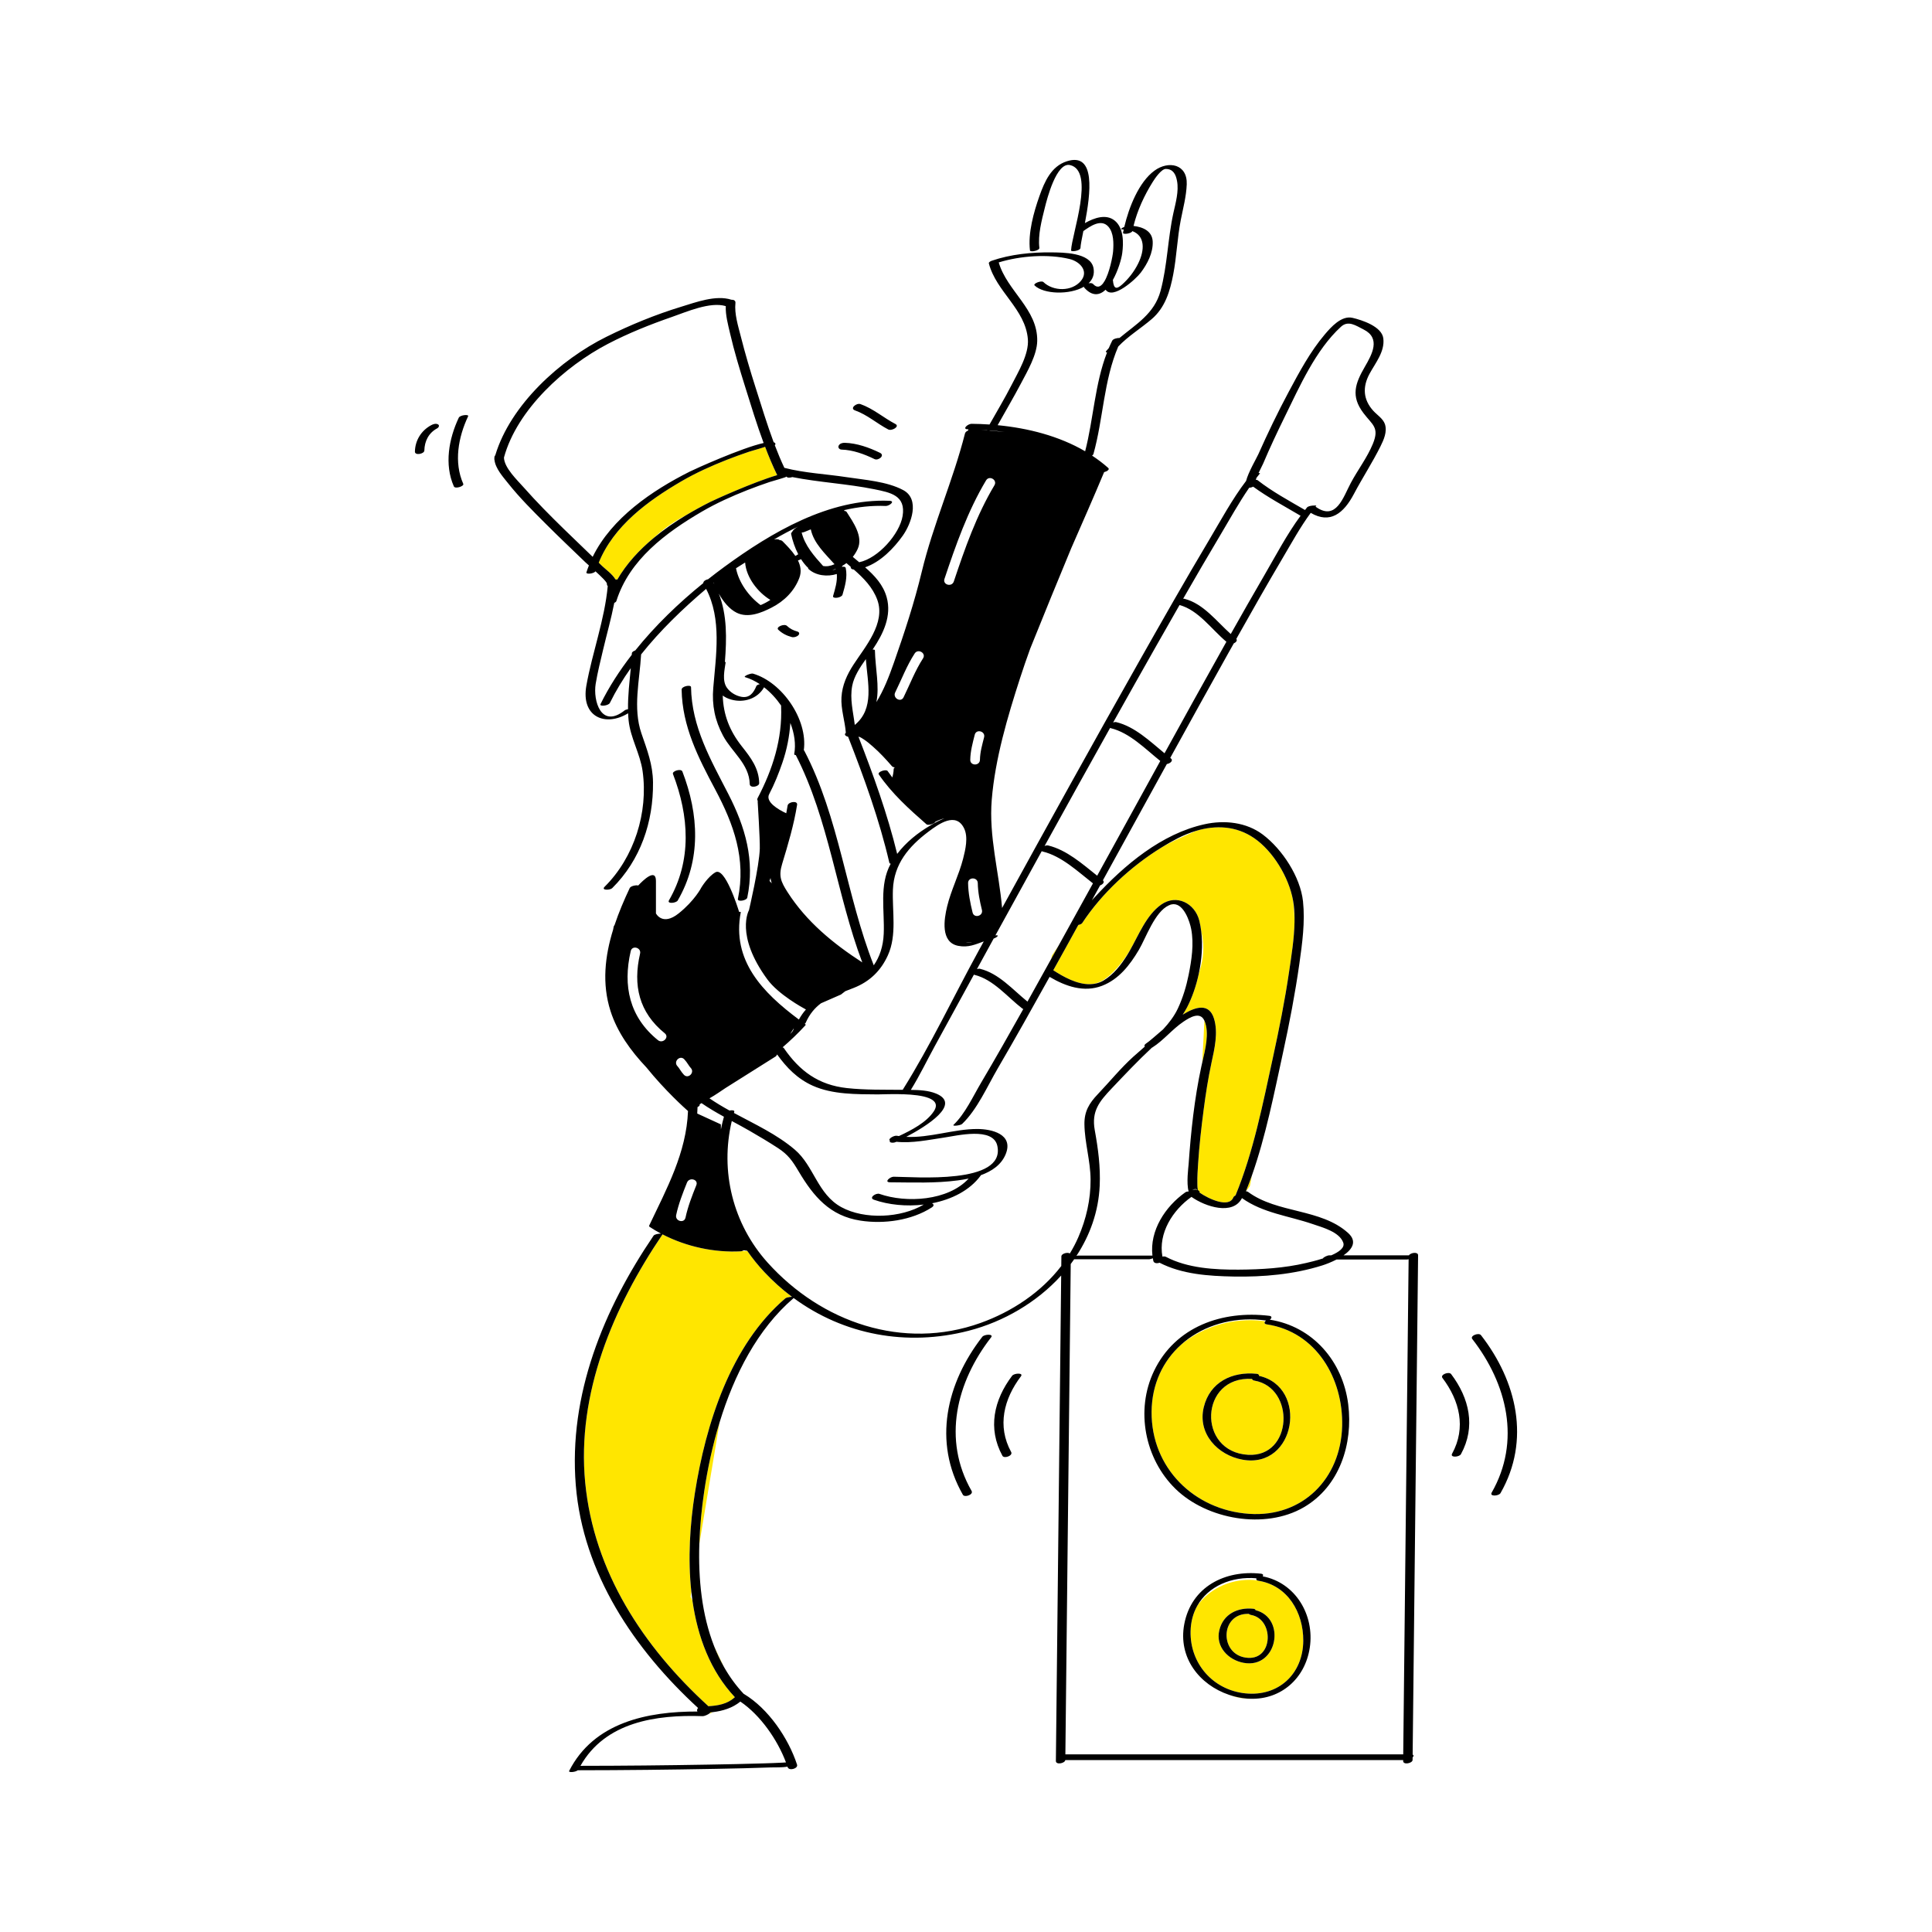
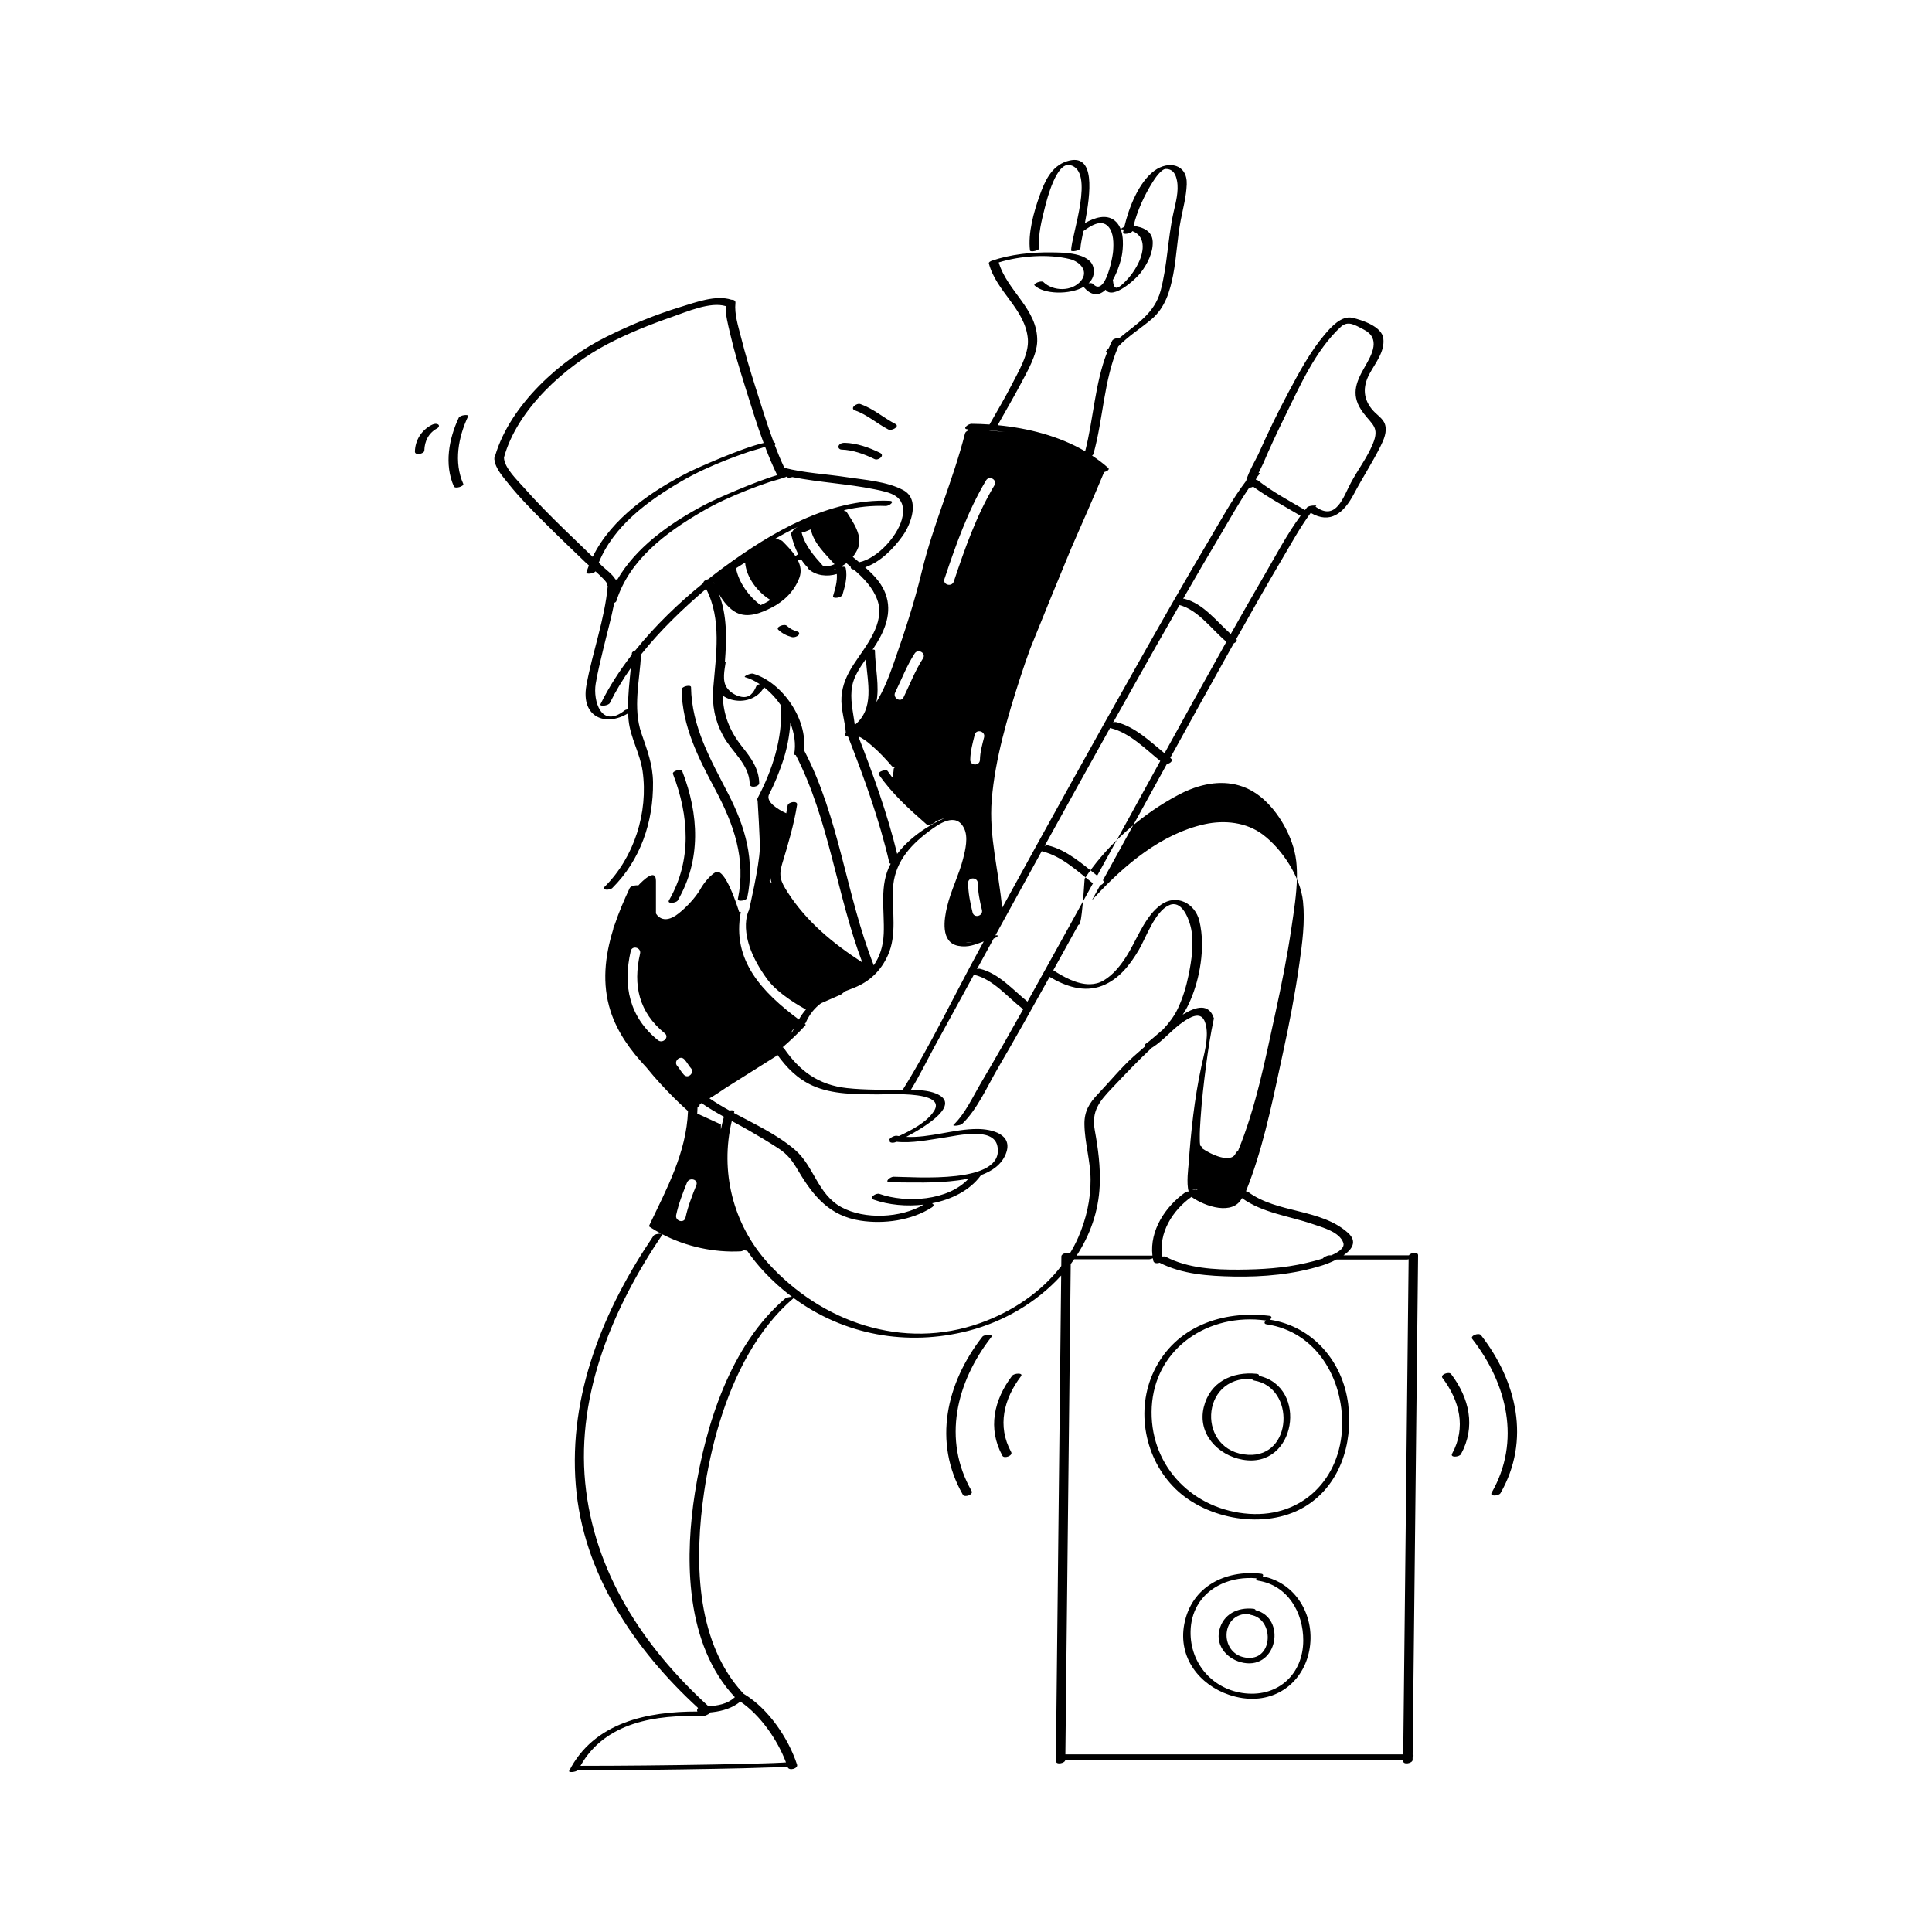
<svg xmlns="http://www.w3.org/2000/svg" version="1.1" id="Layer_1" x="0px" y="0px" width="595.28px" height="595.28px" viewBox="0 0 595.28 595.28" enable-background="new 0 0 595.28 595.28" xml:space="preserve">
-   <path id="color_x5F_2" fill="#ffe600" d="M363.924,414.304c-5.533,4.97-9.038,12.09-9.101,20.714  c-0.125,17.209,13.087,30.277,30.086,31.422c16.434,1.105,28.216-10.84,28.628-27.049c0.37-14.592-7.931-29.053-23.242-31.338  c-0.774-0.115-0.785-0.562-0.478-0.935c-1.487-0.229-3.01-0.349-4.56-0.349C377.262,406.77,369.659,409.55,363.924,414.304z   M387.91,423.92c15.302,3.396,11.452,28.809-5.093,25.822c-7.593-1.371-13.9-7.984-11.918-16.16  c1.88-7.758,8.765-11.064,16.32-10.291C387.785,423.349,387.963,423.618,387.91,423.92z M385.786,424.865  c0.037,0.235,0.24,0.437,0.689,0.514c12.68,2.172,11.877,23.625-1.875,22.875C368.733,447.387,369.599,423.871,385.786,424.865z   M368.883,494.795c-1.242,2.218-1.984,4.836-2.049,7.83c-0.216,9.922,6.896,18.084,16.858,19.125  c10.233,1.07,17.812-5.986,17.863-16.252c0.043-8.641-4.775-17.004-13.819-18.447c-0.137-0.021-0.243-0.057-0.334-0.097  c-0.8-0.108-1.609-0.185-2.438-0.185C378.429,486.77,372.338,489.85,368.883,494.795z M386.173,495.682  c0.444,0.045,0.647,0.222,0.69,0.441c9.515,2.381,6.767,18.107-3.652,16.227c-4.735-0.855-8.756-4.953-7.512-10.082  C376.899,497.314,381.348,495.189,386.173,495.682z M382.91,523.221c0.822,0.121,1.626,0.174,2.422,0.196  c-0.124,0.002-0.244,0.019-0.368,0.019c-2.171,0-4.287-0.455-6.282-1.236C380.044,522.66,381.459,523.006,382.91,523.221z   M384.82,497.261c0.1,0.147,0.29,0.267,0.609,0.321c7.105,1.217,6.971,13.656-0.844,13.23  C375.595,510.321,375.73,496.91,384.82,497.261z M218.828,154.658c-2.525,1.27-5.094,2.67-7.629,4.201  c-0.367,0.191-0.731,0.383-1.089,0.576c-3.292,1.773-6.198,3.995-8.705,6.325c-4.463,3.704-8.391,7.965-11.225,12.847  c-0.099-0.063-0.298-0.092-0.553-0.089c-0.856-1.552-3.229-3.279-4.054-4.089c-0.361-0.354-0.729-0.703-1.092-1.056  c4.612-11.361,15.125-19.048,25.462-25.077c4.477-2.611,9.157-4.715,13.974-6.613c2.279-0.9,4.587-1.723,6.906-2.512  c0.836-0.285,3.554-1.005,4.688-1.421c0.083-0.019,0.166-0.035,0.243-0.052c1.128,2.96,2.344,5.875,3.716,8.693  C232.145,148.551,220.314,153.912,218.828,154.658z M324.109,294.436l2.082-3.123c-0.758,1.368-1.519,2.734-2.278,4.102  L324.109,294.436z M383.911,367.048c0.639-1.587,1.246-3.192,1.818-4.815l-0.62,3.203c0,0-0.417,0.692-1.195,1.613  C383.914,367.049,383.912,367.048,383.911,367.048z M335.845,303.25c-3.991,0.077-8.179-2.26-11.313-4.303  c1.182-2.13,2.364-4.26,3.544-6.391c1.395-2.518,2.778-5.039,4.169-7.559c0.529-0.113,1.03-0.326,1.199-0.584  c5.988-9.121,14.979-17.472,24.502-23.331c1.707-0.971,3.436-1.867,5.163-2.647c2.103-0.949,3.872-1.786,5.473-2.455  c6.005-1.781,12.294-1.539,17.822,2.248c5.84,4.001,10.713,12.045,12.01,19.219c0.274,2.218,0.407,4.47,0.443,6.678  c-0.084,5.097-0.937,10.277-1.658,15.215c-1.305,8.934-3.089,17.799-5.014,26.617c-3.071,14.074-5.975,28.977-11.492,42.352  c-0.002,0.005-0.001,0.009-0.002,0.014c-0.321,0.156-0.576,0.365-0.675,0.613c-1.345,3.371-7.625,0.471-10.405-1.476  c0.1-0.327-0.133-0.599-0.503-0.765c-0.018-0.084-0.046-0.217-0.085-0.436c-0.104-0.596-0.088-1.217-0.098-1.818  c-0.033-1.979,0.106-3.963,0.232-5.936c0.354-5.545,0.991-11.076,1.708-16.584c0.632-4.855,1.382-9.703,2.416-14.488  c0.927-4.289,2.123-9.324,0.746-13.66c-1.493-4.7-5.478-3.713-9.62-1.141c0.499-0.751,0.972-1.518,1.382-2.318  c1.541-3.01,2.767-6.547,3.563-10.234c0.28-0.885,0.539-1.771,0.757-2.645c0.886-3.543,0.853-7.215,0.023-10.383  c-0.135-1.146-0.33-2.264-0.595-3.338c-1.329-5.393-7.021-8.355-11.782-4.973c-4.577,3.252-6.914,9.382-9.688,14.243  c-2.008,3.181-5.295,7.618-8.958,9.45C338.111,302.935,337,303.181,335.845,303.25z M336.426,277.42  c0.066-0.12,0.133-0.24,0.199-0.36c0.237-0.217,0.493-0.449,0.759-0.689C337.061,276.72,336.743,277.07,336.426,277.42z   M368.109,366.436c0,0,0.001-0.02,0.003-0.051c0.457-0.078,0.727,0.109,0.873,0.26c-0.243-0.088-0.529-0.134-0.818-0.126  C368.131,366.468,368.109,366.436,368.109,366.436z M361.593,278.59c-0.483,0.055-0.97,0.18-1.455,0.366  c0.185-0.083,0.369-0.174,0.56-0.233C361.009,278.625,361.305,278.594,361.593,278.59z M370.418,327.425  c0.332-5.903,0.587-10.757,0.666-12.963c0.015,0.031,0.032,0.056,0.046,0.089C372.702,318.241,371.335,323.472,370.418,327.425z   M243.73,399.357c-0.102,0.075-0.215,0.161-0.343,0.26c-0.583,0.08-1.187,0.238-1.416,0.434  c-16.881,14.391-24.534,38.818-27.863,59.969c-1.493,9.488-2.216,20.134-1.09,30.439c-0.162,0.971-0.251,1.51-0.251,1.51  l0.597,1.253c1.591,11.103,5.487,21.64,13.068,29.712c-0.059,0.037-0.115,0.077-0.163,0.121c-2.158,1.986-5.175,2.512-8.071,2.658  c0.005-0.035,0.001-0.066-0.027-0.092c-19.99-18.252-35.199-41.354-37.861-68.787c-2.671-27.528,8.68-54.16,23.821-76.502  c7.343,3.793,15.955,5.654,24.098,5.221c0.117-0.006,0.25-0.035,0.388-0.078h1.667c1.576,2.279,3.343,4.466,5.294,6.539  C238.134,394.729,240.861,397.178,243.73,399.357z M218.766,527.969c0,0-0.034-0.032-0.097-0.094  c0.108-0.095,0.167-0.181,0.173-0.254c0.262-0.023,0.523-0.051,0.784-0.082L218.766,527.969z M223.099,513.668  c-1.166-2.051-2.177-4.188-3.045-6.395L223.099,513.668z M203.678,380.098c-0.056,0-0.113,0-0.175,0.003  c0.015-0.022,0.033-0.048,0.048-0.069C203.593,380.054,203.636,380.074,203.678,380.098z M216.975,459.541  c1.018-6.882,2.556-14.145,4.746-21.299c-2.281,13.686-4.557,27.34-6.244,37.463C215.655,470.137,216.216,464.669,216.975,459.541z" />
-   <path id="color_x5F_1" d="M245.98,195.732c-0.499,0.488-1.372,0.729-2.049,0.549c-1.557-0.41-2.972-1.137-4.136-2.258  c-0.867-0.836,1.876-1.955,2.679-1.182c0.897,0.865,1.998,1.424,3.197,1.74C246.282,194.742,246.436,195.289,245.98,195.732z   M230.248,276.568c2.382-11.518-0.589-21.703-5.852-31.951c-5.453-10.619-11.27-20.621-11.478-32.908  c-0.015-0.828-2.916-0.287-2.897,0.777c0.192,11.359,5.128,20.961,10.349,30.76c5.737,10.77,9.539,21.383,6.988,33.715  C227.147,277.982,230.056,277.496,230.248,276.568z M208.818,277.457c7.282-12.566,6.523-26.51,1.434-39.748  c-0.388-1.008-3.252-0.143-2.897,0.777c4.956,12.891,5.887,26.635-1.232,38.918C205.439,278.584,208.348,278.268,208.818,277.457z   M141.355,128.699c-3.054,6.479-4.51,14.414-1.51,21.172c0.387,0.871,3.215-0.063,2.897-0.777  c-2.969-6.686-1.534-14.41,1.491-20.826C144.559,127.578,141.748,127.867,141.355,128.699z M134.938,130.748  c-0.65-0.348-1.464-0.072-2.059,0.246c-3.07,1.641-4.959,4.67-5.038,8.152c-0.03,1.295,2.884,0.721,2.907-0.326  c0.066-2.918,1.341-5.445,3.961-6.846C135.163,131.732,135.529,131.063,134.938,130.748z M259.285,138.529  c3.533,0.1,7.016,1.395,10.164,2.924c1.187,0.576,3.335-1.133,1.677-1.939c-3.336-1.621-7.091-2.971-10.833-3.076  c-0.704-0.02-1.55,0.186-1.889,0.885C258.107,137.939,258.666,138.512,259.285,138.529z M263.45,126.455  c3.798,1.35,6.702,4.018,10.22,5.861c1.108,0.58,3.655-0.922,2.235-1.666c-3.704-1.939-6.779-4.717-10.779-6.139  C263.898,124.076,261.72,125.84,263.45,126.455z M436.937,386.773c-0.56,51.286-1.119,102.572-1.678,153.857  c0.408,0.157,0.312,0.515-0.009,0.861c-0.002,0.257-0.005,0.514-0.008,0.771c-0.012,1.043-2.922,1.623-2.907,0.326  c0.001-0.092,0.002-0.184,0.003-0.275c-34.701,0-69.403,0-104.105,0c-0.105,1.01-2.913,1.551-2.898,0.275  c0.543-49.859,1.087-99.72,1.631-149.58c-7.478,8.248-17.717,14.229-28.493,17.014c-19.07,4.928-38.487,1.283-53.932-10.07  c-11.146,9.535-18.349,23.686-22.819,38.289c-2.19,7.154-3.728,14.417-4.746,21.299c-0.759,5.128-1.319,10.596-1.498,16.164  c-0.343,10.721,0.741,21.812,4.577,31.568c0.868,2.207,1.879,4.344,3.045,6.395c1.678,2.952,3.682,5.721,6.055,8.248  c0.035,0.016,0.073,0.027,0.105,0.047c7.459,4.477,13.653,13.57,16.323,21.746c0.4,1.227-2.488,2.031-2.897,0.777  c-0.017-0.051-0.037-0.103-0.054-0.153c-1.708,0.313-3.644,0.187-5.209,0.245c-5.587,0.211-11.178,0.33-16.768,0.432  c-14.206,0.263-28.415,0.428-42.625,0.438c-0.762,0.617-2.952,0.766-2.667,0.207c7.597-14.939,24.102-18.36,39.527-18.304  c-0.218-0.316-0.122-0.755,0.2-1.091c-19.639-18.034-35.471-41.422-37.678-68.648c-2.259-27.871,8.548-54.168,23.956-76.867  c0.29-0.427,1.388-0.614,2.135-0.644c0.062-0.003,0.119-0.003,0.175-0.003c-0.042-0.023-0.085-0.044-0.127-0.066  c-1.18-0.632-2.328-1.31-3.431-2.041c-0.102-0.104-0.134-0.225-0.098-0.365c5.401-11.365,11.48-22.469,11.965-35.297  c-0.899-0.791-7.036-6.275-12.793-13.41c-4.85-5.131-8.994-10.848-11.091-17.432c-2.678-8.407-1.716-16.877,0.802-25.014  c0.122-0.662,0.204-1.037,0.204-1.037l0.267-0.458c1.295-3.878,2.92-7.675,4.65-11.345c0.306-0.651,1.944-0.984,2.623-0.796  c1.474-1.58,5.46-5.478,5.46-1.401c0,5,0,10,0,10s2,4,7,0s7-8,7-8s2-3.332,4.334-4.666c2.925-1.672,6.825,10.679,7.287,12.183  c0.315-0.003,0.533,0.028,0.521,0.091c-2.855,14.92,6.744,24.778,17.902,33.096c0.638-1.158,1.362-2.185,2.173-3.098  c-0.998-0.531-8.465-4.61-11.883-9.271c-10.054-13.709-5.667-21.332-5.667-21.332s3.196-13.555,3.333-19  c0.073-2.922-0.666-14.668-0.666-14.668l0.163,0.112c-0.043-0.052-0.088-0.101-0.131-0.153c-0.18-0.219-0.18-0.537-0.053-0.779  c4.657-8.881,7.688-18.287,7.249-28.398c-0.002-0.051,0.008-0.099,0.015-0.146c-1.488-2.164-3.28-4.102-5.254-5.642  c-1.983,3.505-6.215,4.892-10.131,3.788c-1.081-0.305-1.934-0.73-2.613-1.248c0.184,5.817,2.021,10.769,5.91,15.686  c2.756,3.484,5.225,6.715,5.33,11.299c0.026,1.127-2.886,1.678-2.918,0.289c-0.142-6.178-5.503-9.822-8.21-14.873  c-2.525-4.711-3.474-9.408-3.03-14.73c0.843-10.119,2.659-21.191-2.199-30.533c-7.114,6.047-14.118,12.759-20.029,20.195  c-0.456,8.018-2.585,16.502,0.09,24.313c1.759,5.133,3.516,9.574,3.575,15.119c0.131,12.176-3.848,23.924-12.579,32.588  c-0.657,0.652-3.512,0.74-2.315-0.445c9.102-9.031,13.474-22.906,11.687-35.609c-0.766-5.438-3.75-10.205-4.314-15.65  c-0.076-0.729-0.116-1.455-0.147-2.182c-6.945,4.263-14.612,1.194-12.859-8.563c1.83-10.191,5.639-20.299,6.579-30.638  c-0.18-0.159-0.285-0.387-0.257-0.698c0.045-0.497-1.75-2.23-3.512-3.83c-0.543,0.729-3.025,1.027-2.791,0.281  c0.224-0.713,0.489-1.406,0.758-2.098c-0.497-0.441-0.898-0.799-1.115-1.008c-4.061-3.904-8.145-7.787-12.132-11.77  c-4.039-4.031-8.127-8.104-11.683-12.58c-1.515-1.906-3.889-4.523-4.168-7.176c-0.058-0.125-0.073-0.278-0.027-0.464  c-0.001-0.118-0.005-0.237,0.003-0.356c0.016-0.23,0.121-0.431,0.275-0.6c4.691-15.598,20.062-29.471,34.236-36.494  c7.395-3.664,15.134-6.85,23.032-9.258c4.471-1.361,10.732-3.729,15.486-2.161c0.693-0.035,1.318,0.252,1.241,0.972  c-0.362,3.371,0.844,7.137,1.661,10.367c1.349,5.322,2.908,10.592,4.578,15.822c1.766,5.529,3.484,11.221,5.54,16.742  c0.283,0.086,0.475,0.229,0.534,0.451c0.043,0.16-0.034,0.318-0.184,0.465c0.902,2.369,1.875,4.701,2.944,6.973  c6.205,1.613,12.889,1.904,19.215,2.877c5.541,0.852,12.364,1.285,17.408,3.982c5.251,2.809,2.45,10.398-0.14,14.047  c-2.74,3.861-6.839,8.111-11.6,9.743c2.945,2.581,5.568,5.369,6.646,9.243c1.585,5.691-1.033,11.191-4.174,15.859  c-0.052,0.077-0.107,0.156-0.161,0.234c0.406-0.011,0.708,0.063,0.711,0.242c0.113,5.48,1.453,11.104,0.447,15.961  c2.272-3.69,3.894-7.851,5.408-12.168c3.279-9.35,6.263-18.396,8.589-28.051c3.495-14.506,9.643-28.109,13.309-42.564  c0.102-0.4,0.491-0.707,0.953-0.895l0.104-0.379c-0.049-0.001-0.099-0.004-0.148-0.004c-1.962-0.02-0.005-1.703,1.114-1.693  c1.823,0.018,3.671,0.087,5.533,0.214c2.295-4.068,4.706-8.076,6.827-12.237c2.006-3.934,5.373-9.463,4.989-14.076  c-0.771-9.26-9.749-14.584-12.022-23.332c-0.105-0.404,0.657-0.732,0.919-0.822c5.749-1.977,12.246-2.637,18.298-2.564  c3.454,0.039,12.07-0.039,13.02,4.797c0.386,1.97-0.261,3.537-1.514,4.727c0.555-0.121,1.122-0.086,1.399,0.221  c1.229,1.354,2.314,0.886,3.219-0.412c0.012-0.123,0.09-0.238,0.223-0.345c1.624-2.655,2.612-7.888,2.722-9.354  c0.177-2.375,0.232-5.697-1.501-7.602c-2.236-2.455-5.552-0.093-7.67,1.404c-0.468,2.353-0.85,4.238-0.885,5.174  c-0.033,0.912-2.917,1.313-2.897,0.777c0.187-4.992,7.45-24.5-0.322-26.293c-4.194-0.967-7.1,10.461-7.764,13.135  c-0.965,3.885-2.167,8.344-1.684,12.381c0.101,0.834-2.819,1.432-2.897,0.777c-0.64-5.342,1.161-11.781,2.92-16.738  c1.588-4.473,3.628-9.186,8.465-10.729c9.001-2.869,7.265,10,5.545,19.054c2.901-1.647,6.571-2.909,9.216-0.739  c2.746,2.254,2.711,6.764,2.291,9.963c-0.249,1.895-1.294,5.461-2.91,8.331c0.021,0.024,0.035,0.05,0.038,0.081  c0.226,2.627,1.052,2.883,2.817,1.307c2.01-1.795,3.717-3.998,4.922-6.412c2.139-4.281,2.143-8.603-1.764-10.063  c-0.192,0.736-2.999,1.21-2.856,0.467c0.061-0.313,0.129-0.637,0.2-0.963c-0.128-0.006-0.242-0.023-0.375-0.025  c-0.861-0.018-0.219-0.445,0.559-0.779c1.419-6.035,4.485-13.811,9.297-17.326c4.354-3.18,10.177-2.021,9.941,4.217  c-0.142,3.752-1.119,7.326-1.838,10.99c-1.09,5.559-1.257,11.252-2.331,16.811c-1.002,5.182-2.494,10.195-6.637,13.732  c-3.375,2.883-7.238,5.226-10.298,8.445c-4.488,10.451-4.604,22.23-7.644,33.123c-0.051,0.183-0.208,0.345-0.422,0.481  c1.748,1.152,3.423,2.41,4.989,3.81c0.511,0.456-0.358,1.065-1.274,1.286c-3.278,7.854-6.73,15.648-10.141,23.46  c-3.98,9.605-8.542,20.713-12.617,30.88c-1.09,3.003-2.138,6.022-3.121,9.065c-3.885,12.025-7.696,24.854-8.743,37.496  c-0.939,11.348,2.21,22.19,3.185,33.393c13.932-25.362,27.93-50.689,42.168-75.881c7.096-12.553,14.225-25.094,21.602-37.484  c3.615-6.074,7.098-12.555,11.414-18.226c0.663-2.65,3.261-7.077,3.758-8.194c2.898-6.5,5.984-12.928,9.345-19.201  c3.257-6.082,6.629-12.412,11.112-17.701c1.91-2.252,5.135-5.941,8.569-5.15c2.86,0.66,9.039,2.635,9.496,6.332  c0.503,4.074-2.44,7.553-4.267,10.945c-2.158,4.01-1.99,7.896,1.193,11.383c1.138,1.244,3.021,2.432,3.57,4.104  c0.76,2.311-0.361,4.809-1.383,6.859c-2.493,5.004-5.567,9.705-8.18,14.654c-3.155,5.979-7.336,9.318-13.295,5.811  c-3.238,4.389-5.919,9.297-8.668,13.949c-4.862,8.229-9.582,16.541-14.261,24.876c0.385,0.52-0.105,1.085-0.779,1.388  c-0.548,0.977-1.098,1.952-1.645,2.93c-6.022,10.76-11.986,21.552-17.936,32.352c0.05,0.039,0.1,0.079,0.149,0.117  c0.93,0.71-0.16,1.612-1.197,1.784c-6.572,11.935-13.13,23.878-19.697,35.815c0.609,0.588-0.044,1.278-0.867,1.572  c-0.781,1.42-1.566,2.838-2.349,4.257c-0.066,0.12-0.132,0.24-0.199,0.36c0.317-0.35,0.635-0.7,0.958-1.05  c9.109-9.872,20.517-19.497,33.822-22.417c6.08-1.334,12.816-0.633,17.905,3.197c5.974,4.494,11.577,13.035,12.38,20.574  c0.674,6.332-0.229,12.908-1.116,19.174c-1.308,9.229-3.069,18.395-5.057,27.498c-2.728,12.497-5.284,25.631-9.588,37.836  c-0.573,1.623-1.179,3.229-1.818,4.815c0.001,0,0.002,0.001,0.003,0.001c0.25,0.01,0.485,0.074,0.67,0.211  c9.046,6.678,22.39,5.047,30.805,12.643c2.906,2.624,1.233,5.055-1.415,6.889c6.717,0,13.435,0,20.152,0  C434.622,385.955,436.95,385.61,436.937,386.773z M382.666,369.154c-2.766,5.42-11.281,2.664-15.556-0.377  c-0.003,0.002-0.005,0.004-0.008,0.006c-5.771,4.095-10.268,11.137-8.941,18.399c0.396-0.086,0.793-0.08,1.091,0.077  c6.652,3.51,15.049,3.986,22.428,3.939c6.911-0.043,13.999-0.459,20.748-2.051c0.848-0.2,2.982-0.682,5.188-1.399  c0.156-0.379,1.386-0.958,1.956-0.958c0.206,0,0.411,0,0.617,0c2.383-1.031,4.23-2.352,3.695-3.896  c-1.157-3.34-6.473-4.723-9.424-5.738C397.066,374.613,389.156,373.787,382.666,369.154z M365.168,367.412  c0.31-0.22,0.698-0.307,1.076-0.298c-0.752-2.523-0.082-7.442-0.017-8.364c0.708-10.068,1.794-20.285,3.927-30.16  c0.08-0.371,0.17-0.764,0.264-1.165c0.917-3.953,2.284-9.184,0.712-12.874c-0.014-0.033-0.031-0.058-0.046-0.089  c-1.327-2.909-4.493-0.979-6.432,0.323c-3.431,2.303-6.122,5.758-9.564,7.938c-0.059,0.037-0.124,0.067-0.189,0.097  c-4.31,4.026-8.267,8.214-12.333,12.505c-3.799,4.01-6.32,7.008-5.254,12.887c1.037,5.717,1.789,11.309,1.522,17.133  c-0.365,7.975-3,15.273-7.168,21.608c0.176-0.048,0.326-0.079,0.417-0.079c7.667,0,15.334,0,23,0  C354.189,379.17,359.018,371.776,365.168,367.412z M368.112,366.385c-0.224,0.039-0.497,0.151-0.816,0.355  c0.007-0.002,0.013-0.004,0.02-0.006c0.254-0.137,0.551-0.207,0.851-0.216c0.289-0.008,0.575,0.038,0.818,0.126  C368.839,366.494,368.569,366.307,368.112,366.385z M332.246,284.998c-1.391,2.52-2.775,5.041-4.169,7.559  c-1.18,2.131-2.362,4.261-3.544,6.391c3.134,2.043,7.322,4.38,11.313,4.303c1.434-0.027,2.844-0.359,4.168-1.139  c3.134-1.844,5.416-4.834,7.313-7.877c0.251-0.403,0.497-0.823,0.74-1.249c2.775-4.861,5.112-10.991,9.688-14.243  c4.761-3.383,10.453-0.42,11.782,4.973c0.265,1.074,0.459,2.191,0.595,3.338c0.49,4.152,0.155,8.693-0.781,13.027  c-0.796,3.688-2.022,7.225-3.563,10.234c-0.41,0.801-0.883,1.567-1.382,2.318c4.143-2.572,8.127-3.56,9.62,1.141  c1.377,4.336,0.181,9.371-0.746,13.66c-1.034,4.785-1.784,9.633-2.416,14.488c-0.717,5.508-1.354,11.039-1.708,16.584  c-0.126,1.973-0.266,3.957-0.232,5.936c0.01,0.602-0.007,1.223,0.098,1.818c0.039,0.219,0.067,0.352,0.085,0.436  c0.37,0.166,0.603,0.438,0.503,0.765c2.78,1.946,9.06,4.847,10.405,1.476c0.099-0.248,0.354-0.457,0.675-0.613  c0.001-0.005,0-0.009,0.002-0.014c5.518-13.375,8.421-28.277,11.492-42.352c1.925-8.818,3.709-17.684,5.014-26.617  c0.722-4.938,1.574-10.118,1.658-15.215c0.028-1.707-0.029-3.406-0.208-5.082c-0.056-0.525-0.138-1.059-0.235-1.596  c-1.297-7.174-6.17-15.218-12.01-19.219c-5.528-3.787-11.817-4.029-17.822-2.248c-1.958,0.58-3.885,1.372-5.745,2.33  c-1.638,0.844-3.271,1.776-4.891,2.772c-9.523,5.859-18.514,14.21-24.502,23.331C333.275,284.672,332.775,284.885,332.246,284.998z   M336.758,272.179c-4.702-3.67-9.637-8.395-15.496-9.81c-0.117-0.028-0.213-0.063-0.295-0.103  c-4.767,8.645-9.524,17.294-14.272,25.948c1.445-0.219,0.456,0.641-0.529,0.966c-1.721,3.138-3.435,6.278-5.154,9.416  c0.332-0.113,0.67-0.161,0.947-0.093c5.819,1.424,10.08,6.443,14.62,10.105c0.274-0.49,0.549-0.979,0.823-1.469  c2.182-3.902,4.342-7.817,6.512-11.727c0.759-1.367,1.52-2.733,2.278-4.102C329.722,284.939,333.245,278.563,336.758,272.179z   M286.647,254.342c1.32-0.774,2.802-1.6,4.352-2.203c-1.203,0.289-2.22,0.761-2.773,1.049c-0.223,0.564-2.207,1.273-2.778,0.775  c-5.354-4.688-10.622-9.43-14.667-15.334c-0.559-0.814,2.25-1.734,2.71-1.063c0.464,0.677,0.948,1.335,1.442,1.982  c0.235-0.836,0.404-1.688,0.424-2.59c0.004-0.19,0.143-0.367,0.35-0.52c-0.359-0.016-0.687-0.129-0.898-0.373  c-1.825-2.107-3.737-4.184-5.841-6.02c-0.898-0.783-1.813-1.582-2.819-2.229c-0.42-0.27-0.856-0.582-1.33-0.752  c-0.124-0.021-0.208-0.045-0.268-0.072c-0.011,0.006-0.022,0.013-0.034,0.019c4.606,11.838,8.898,23.737,11.919,36.089  C279.153,259.52,282.753,256.627,286.647,254.342z M304.744,132.635c1.474,0.136,3.111,0.294,4.807,0.471  c-1.478-0.206-2.955-0.368-4.428-0.494C304.99,132.625,304.863,132.634,304.744,132.635z M301.937,234.104  c0.04-2.393,0.696-4.635,1.279-6.938c0.475-1.867-2.405-2.658-2.879-0.793c-0.649,2.561-1.343,5.068-1.387,7.73  C298.919,236.029,301.904,236.027,301.937,234.104z M298.283,272.104c0.05,3.064,0.658,6.096,1.387,9.063  c0.46,1.871,3.339,1.076,2.88-0.793c-0.667-2.717-1.235-5.465-1.28-8.27C301.238,270.18,298.253,270.176,298.283,272.104z   M303.821,148.016c-5.663,9.471-9.33,19.936-12.818,30.355c-0.612,1.832,2.271,2.611,2.88,0.795  c3.409-10.186,6.982-20.387,12.517-29.643C307.39,147.865,304.808,146.365,303.821,148.016z M281.821,201.348  c-2.446,3.783-4.025,7.973-6,12c-0.845,1.723,1.73,3.236,2.578,1.508c1.975-4.027,3.554-8.217,6-12  C285.448,201.232,282.862,199.738,281.821,201.348z M297.564,290.245c0.695,0.19,1.351,0.247,1.978,0.209  C299.006,290.428,298.344,290.367,297.564,290.245z M387.781,145.744c0.302,0.004,0.494,0.037,0.449,0.092  c-0.368,0.446-0.718,0.91-1.073,1.369c-0.084,0.222-0.162,0.438-0.223,0.637c0.229-0.014,0.423,0.016,0.543,0.109  c4.563,3.559,9.639,6.29,14.621,9.192c0.206-0.259,0.4-0.527,0.61-0.782c0.542-0.658,3.005-0.709,2.854-0.525  c-0.079,0.096-0.152,0.197-0.23,0.294c0.055,0.021,0.107,0.046,0.151,0.077c6.228,4.379,8.389-3.029,10.719-7.4  c2.157-4.051,5.037-7.775,6.793-12.035c2.111-5.123-0.138-5.828-2.921-9.531c-3.9-5.188-2.548-9.059,0.462-14.246  c2.221-3.826,4.973-8.783-0.387-11.477c-2.465-1.238-4.733-2.9-6.991-0.83c-7.801,7.15-12.74,18.424-17.319,27.754  c-2.336,4.758-4.594,9.561-6.662,14.441C389.003,143.293,388.361,144.495,387.781,145.744z M364.544,184.479  c0.146-0.011,0.287-0.007,0.414,0.025c5.805,1.461,9.857,6.914,14.258,10.847c3.396-6.029,6.818-12.043,10.299-18.022  c3.558-6.108,6.975-12.66,11.214-18.416c-4.922-2.92-9.986-5.588-14.609-8.965c-0.297,0.149-0.61,0.265-0.951,0.307  c-0.086,0.011-0.177,0.016-0.268,0.02c-3.193,4.627-5.954,9.645-8.793,14.406C372.193,171.243,368.352,177.852,364.544,184.479z   M342.974,222.609c0.344-0.123,0.697-0.176,0.984-0.105c5.682,1.385,10.328,5.862,14.851,9.592  c2.897-5.258,5.792-10.516,8.703-15.766c3.44-6.203,6.887-12.405,10.36-18.592c-4.544-3.789-8.603-9.752-14.441-11.317  c-2.419,4.222-4.829,8.449-7.228,12.683C351.771,206.926,347.364,214.763,342.974,222.609z M321.854,260.659  c0.38-0.156,0.783-0.233,1.104-0.155c5.705,1.378,10.508,5.659,15.098,9.316c6.481-11.784,12.956-23.572,19.444-35.354  c-4.641-3.727-9.416-8.679-15.238-10.098c-0.087-0.021-0.158-0.048-0.226-0.076C335.271,236.395,328.55,248.52,321.854,260.659z   M307.391,131.008c9.363,0.9,18.896,3.323,26.961,8.037c2.592-10.045,2.977-20.76,6.743-30.447c-0.32-0.04-0.479-0.166-0.276-0.414  c0.263-0.32,0.54-0.625,0.817-0.929c0.329-0.771,0.677-1.536,1.057-2.292c0.273-0.543,1.48-0.858,2.255-0.834  c5.042-4.219,10.752-7.454,12.645-14.516c2.103-7.85,2.204-16.057,3.949-23.984c0.686-3.111,1.725-6.705,1.116-9.896  c-0.367-1.926-1.124-3.664-3.452-3.68c-1.405-0.008-3.428,3.039-4.032,4.002c-2.566,4.089-4.758,8.796-5.917,13.559  c2.84,0.329,5.783,1.535,5.912,4.842c0.135,3.447-1.657,6.875-3.688,9.555c-1.531,2.021-8.594,8.443-10.819,5.256  c-1.842,1.736-4.074,2.129-6.533-0.582c-0.102-0.112-0.148-0.227-0.15-0.34c-4.422,2.576-12.384,2.327-15.2-0.391  c-0.588-0.568,2.099-1.639,2.715-1.045c2.985,2.881,8.771,3.008,11.572-0.383c2.458-2.975-0.285-5.932-3.519-6.721  c-6.598-1.608-15.201-0.994-21.823,1.052c2.59,8.865,12.027,14.362,11.861,24.187c-0.073,4.318-3.041,9.359-4.991,13.066  C312.3,122.47,309.79,126.705,307.391,131.008z M302.214,132.41c0.623,0.054,1.305,0.113,2.032,0.18  c-0.065-0.017-0.117-0.039-0.156-0.064C303.462,132.479,302.838,132.443,302.214,132.41z M266.783,203.082  c-1.822,2.56-3.641,5.325-4.195,8.182c-0.799,4.12,0.299,8.05,0.783,12.102C269.528,218.308,267.311,210.392,266.783,203.082z   M237.363,184.844c-3.917-2.365-7.437-6.953-7.779-11.529c-0.988,0.617-1.942,1.219-2.809,1.774  c0.844,4.382,3.946,8.68,7.579,11.353C235.44,186,236.475,185.422,237.363,184.844z M245.957,170.788  c-1.045-2.028-1.792-4.26-2.196-6.239c-0.054-0.264,0.105-0.485,0.318-0.658c0.301-0.685,1.075-1.232,1.906-1.666  c-2.555,1.216-5.063,2.559-7.509,3.999c0.667-0.155,1.538-0.106,1.703,0.185c0.365,0.014,0.707,0.123,0.945,0.365  c1.264,1.289,2.778,2.801,3.908,4.48c0.052,0,0.104,0,0.157-0.001c0.001-0.001,0.01-0.003,0.024-0.004  c0.047-0.037,0.091-0.071,0.091-0.071C245.479,171.01,245.711,170.888,245.957,170.788z M257.128,173.84  c-2.852-3.213-6.405-6.435-7.31-10.736c-0.66,0.27-1.32,0.54-1.98,0.811c-0.274,0.112-0.563,0.162-0.832,0.168  c1.006,4.024,3.792,7.189,6.601,10.299C254.698,174.596,255.884,174.42,257.128,173.84z M249.227,160.768  c-0.586,0.248-1.169,0.504-1.751,0.767c0.162-0.069,0.315-0.136,0.445-0.194C248.354,161.144,248.791,160.958,249.227,160.768z   M257.483,175.3c-0.01,0.004-0.019,0.009-0.029,0.013c-0.312,0.121-0.653,0.237-1.013,0.346c0.346-0.046,0.686-0.117,1.01-0.239  C257.466,175.381,257.471,175.34,257.483,175.3z M201.404,165.761c3.08-2.556,6.403-4.853,9.794-6.901  c2.536-1.531,5.104-2.932,7.629-4.201c1.486-0.746,13.316-6.107,20.641-8.266c-1.372-2.818-2.588-5.733-3.716-8.693  c-0.005-0.012-0.01-0.025-0.015-0.037c-0.066,0.027-0.142,0.057-0.228,0.089c-1.134,0.416-3.852,1.136-4.688,1.421  c-2.319,0.789-4.627,1.611-6.906,2.512c-4.816,1.898-9.497,4.002-13.974,6.613c-10.337,6.029-20.85,13.716-25.462,25.077  c0.363,0.353,0.73,0.701,1.092,1.056c0.825,0.81,3.197,2.537,4.054,4.089c0.255-0.003,0.454,0.026,0.553,0.089  C193.014,173.726,196.941,169.465,201.404,165.761z M182.615,171.569c5.856-11.975,18.326-20.435,29.88-26.245  c1.643-0.826,15.933-7.293,22.793-8.832c-2.118-5.71-3.901-11.582-5.694-17.313c-1.707-5.457-3.383-10.947-4.665-16.523  c-0.609-2.646-1.417-5.558-1.308-8.334c-4.79-1.469-12.189,1.81-16.555,3.322c-6.739,2.336-13.444,5.014-19.776,8.314  c-13.236,6.897-27.974,20.2-32.012,35.018c0.063,3.169,4.216,7.078,6.065,9.176c3.96,4.49,8.188,8.738,12.472,12.92  C176.731,165.921,179.682,168.736,182.615,171.569z M216.69,179.664c-0.012-0.58,0.743-1.063,1.489-1.193  c1.675-1.323,3.357-2.607,5.04-3.838c14.479-10.586,32.25-21.1,50.821-20.33c1.958,0.082-0.08,1.637-1.142,1.592  c-4.271-0.177-8.545,0.302-12.767,1.276c0.022,0.079,0.022,0.164-0.013,0.255c0.332,0.01,0.61,0.103,0.741,0.309  c1.965,3.105,5.189,7.535,3.404,11.408c-0.425,0.922-0.931,1.723-1.502,2.44c0.652,0.556,1.312,1.104,1.969,1.654  c5.878-1.225,12.447-8.711,13.37-14.212c1.07-6.387-3.729-7.27-8.759-8.291c-8.27-1.677-16.906-2.096-25.198-3.736  c-0.769,0.246-1.671,0.27-1.791-0.178c0.062,0.232-4.124,1.318-5.197,1.684c-2.319,0.789-4.628,1.613-6.906,2.512  c-4.816,1.9-9.498,4.002-13.975,6.613c-11.08,6.465-22.368,14.826-26.368,27.582c-0.069,0.221-0.319,0.41-0.642,0.557  c-0.942,4.848-2.317,9.66-3.434,14.395c-0.824,3.494-1.713,6.998-2.293,10.541c-0.842,5.145,1.638,13.98,8.95,8.162  c0.176-0.141,0.576-0.264,1.017-0.35c-0.061-4.229,0.46-8.439,0.851-12.66c-2.43,3.426-4.606,6.998-6.44,10.721  c-0.443,0.898-3.295,1.193-2.894,0.379c2.607-5.292,5.894-10.375,9.637-15.198c0.008-0.157,0.022-0.313,0.029-0.47  c0.016-0.372,0.485-0.689,1.04-0.867C201.885,192.74,209.167,185.749,216.69,179.664z M220.07,179.912  c-0.055-0.145-0.112-0.291-0.163-0.434c-0.018,0.015-0.035,0.029-0.053,0.044C219.928,179.652,220,179.782,220.07,179.912z   M247.666,231.157c0.06,0.037,0.112,0.081,0.143,0.14c10.813,20.691,12.899,44.565,21.41,66.129c1.8-2.588,2.897-5.764,3.072-9.73  c0.312-7.08-1.461-15.013,2.144-21.555c-0.217-0.051-0.374-0.152-0.413-0.322c-3.1-13.33-7.747-26.104-12.711-38.826  c-0.774-0.157-1.329-0.652-0.694-1.213c-0.272-3.635-1.569-7.321-1.348-10.947c0.228-3.744,1.706-6.982,3.738-10.098  c3.604-5.525,9.916-12.762,7.304-19.918c-1.417-3.88-4.229-6.693-7.247-9.35c-0.715-0.032-0.994-0.408-0.955-0.833  c-0.438-0.379-0.877-0.756-1.315-1.134c-0.378,0.282-0.771,0.55-1.191,0.793c-0.08,0.124-0.156,0.239-0.232,0.355  c0.56-0.096,1.122-0.057,1.214,0.395c0.576,2.811-0.226,5.512-1.001,8.201c-0.277,0.957-3.185,1.379-2.895,0.375  c0.643-2.226,1.337-4.457,1.145-6.764c-2.935,0.922-6.458,0.523-8.711-1.529c-0.119-0.107-0.145-0.226-0.115-0.346  c-0.82-0.752-1.547-1.681-2.193-2.698c-0.304,0.169-0.624,0.297-0.955,0.392c0.817,1.664,1.143,3.465,0.433,5.361  c-1.538,4.105-4.698,7.213-8.572,9.189c-3.2,1.631-7.25,3.281-10.739,1.57c-2.227-1.092-4.135-3.429-5.514-5.898  c2.603,6.648,2.445,13.895,1.88,21.064c0.152,0.012,0.244,0.04,0.238,0.082c-0.339,2.365-1.132,5.648,0.346,7.803  c0.988,1.441,2.729,2.518,4.454,2.844c2.583,0.49,3.822-1.266,4.661-3.316c0.106-0.26,0.548-0.453,1.054-0.574  c-1.441-0.953-2.95-1.701-4.49-2.15c-0.81-0.236,1.739-1.287,2.388-1.098C240.996,210.179,248.952,221.695,247.666,231.157z   M242.258,250.58c0.15-0.781,0.29-1.564,0.416-2.352c0.193-1.209,3.146-1.639,2.925-0.262c-0.99,6.195-2.78,12.197-4.601,18.191  c-1.137,3.744-0.438,5.445,1.657,8.719c5.82,9.094,14.061,15.853,23.027,21.658c-7.906-20.921-10.207-43.86-20.489-63.887  c-0.312-0.022-0.519-0.109-0.486-0.287c0.566-3.054,0.055-6.399-1.183-9.607c-0.28,4.146-1.08,8.237-2.441,12.203  c-1.145,3.336-2.45,6.619-4.091,9.748C235.772,247.033,239.735,249.431,242.258,250.58z M237.799,272.153  c-0.194-0.53-0.33-1.062-0.39-1.616l-0.3,0.898L237.799,272.153z M247.942,315.451c0.076,0.055,0.152,0.111,0.229,0.166  c0.168,0.121,0.035,0.24-0.063,0.348c-2.176,2.385-4.528,4.616-6.984,6.739c0.164,0.033,0.296,0.095,0.368,0.198  c4.874,7.111,10.703,11.4,19.458,12.355c5.731,0.625,11.438,0.473,17.185,0.537c8.6-13.708,15.642-28.699,23.408-42.865  c0.523-0.955,1.049-1.908,1.572-2.863c-2.528,0.908-4.773,1.979-7.901,1.359c-5.503-1.092-4.321-8.271-3.398-12.096  c1.231-5.105,3.652-9.719,4.938-14.768c0.696-2.736,1.637-6.602,0.294-9.344c-2.505-5.119-7.741-1.41-11.027,1.072  c-6.001,4.531-10.586,9.889-10.9,17.83c-0.262,6.627,1.297,13.939-1.547,20.219c-2.159,4.77-5.584,8.082-10.442,10.018  c-0.919,0.366-1.816,0.709-2.692,1.047l-1.327,1.031l-6.149,2.691c-1.901,1.42-3.513,3.285-4.732,6.039  C248.182,315.272,248.078,315.367,247.942,315.451z M276.97,350.041c3.928-1.828,8.505-4.226,10.753-7.627  c2.669-4.041-3.585-5.059-9.369-5.258c-0.381,0.03-0.708,0.021-0.873-0.025c-3.162-0.067-6.034,0.081-7.022,0.072  c-6.528-0.057-13.925,0.064-20.021-2.672c-4.708-2.112-8.046-5.524-10.987-9.631l-0.341,0.535l-11.025,6.941  c-1.074,0.694-2.154,1.374-3.238,2.039l-1.296,0.816c-1.254,0.824-3.071,2.131-4.953,3.184c1.976,1.355,4.044,2.589,6.161,3.758  c0.803-0.166,1.624-0.088,1.484,0.375c-0.038,0.126-0.064,0.253-0.101,0.379c6.458,3.477,13.208,6.575,18.763,11.311  c5.894,5.023,6.979,13.705,14.356,17.721c7.128,3.881,18.35,3.361,25.361-0.807c-5.36,0.639-10.869,0.084-15.344-1.488  c-1.694-0.596,0.611-2.186,1.714-1.799c8.203,2.882,21.155,2.162,27.467-4.725c-1.134,0.238-2.256,0.419-3.322,0.561  c-6.95,0.928-13.902,0.625-20.888,0.588c-1.962-0.01-0.026-1.723,1.107-1.717c6.381,0.033,34.442,2.486,31.951-9.467  c-1.248-5.992-12.458-3.17-16.548-2.574c-4.714,0.686-9.757,1.787-14.572,1.271c-0.061,0.028-0.13,0.061-0.184,0.085  c-0.946,0.431-2.234,0.131-1.785-0.435c-0.814-0.473,1.256-1.67,2.129-1.505C276.554,349.986,276.763,350.009,276.97,350.041z   M211.67,364.373c-1.308,3.271-2.594,6.545-3.333,10c-0.402,1.877,2.477,2.676,2.879,0.793c0.74-3.455,2.026-6.727,3.334-10  C215.266,363.377,212.376,362.607,211.67,364.373z M223.052,344.084c-2.372-1.307-4.705-2.67-6.902-4.192l-0.614,0.387  c0.205,0.261-0.126,0.594-0.638,0.847c0.007,0.037,0.018,0.072,0.017,0.115c-0.014,0.624-0.046,1.243-0.085,1.859l7.28,3.338  c0,0,0,0.58,0.017,1.566C222.377,346.697,222.689,345.39,223.052,344.084z M243.475,318.576c0.568-0.547,1.043-1.15,1.116-1.752  L243.475,318.576z M208.721,328.492c0.319,0.334,0.49,0.615,0.814,1.102c0.362,0.543,0.734,1.092,1.186,1.564  c1.332,1.395,3.441-0.719,2.111-2.111c-0.318-0.334-0.489-0.617-0.813-1.102c-0.362-0.543-0.734-1.092-1.187-1.564  C209.499,324.986,207.391,327.1,208.721,328.492z M197.216,293.832c0.434-1.873-2.445-2.668-2.879-0.793  c-2.482,10.742-0.405,20.336,8.384,27.453c1.482,1.199,3.608-0.9,2.111-2.111C196.877,311.938,194.96,303.598,197.216,293.832z   M242.293,544.053c-0.217-0.109-0.261-0.244-0.201-0.385C242.009,543.793,242.037,543.924,242.293,544.053z M228.117,524.283  c-2.43,1.986-5.414,2.891-8.492,3.256c-0.261,0.031-0.522,0.059-0.784,0.082c-0.005,0.073-0.065,0.159-0.173,0.254  c-0.458,0.402-1.659,0.92-2.117,0.902c-14.427-0.512-30.071,1.798-37.7,15.303c13.114-0.008,26.23-0.146,39.343-0.373  c5.759-0.1,11.518-0.205,17.274-0.389c1.893-0.061,3.785-0.119,5.676-0.223c0.343-0.018,0.686-0.043,1.029-0.064  C239.552,536.049,234.296,528.473,228.117,524.283z M244.006,399.562c-0.091-0.069-0.185-0.135-0.275-0.204  c-2.87-2.18-5.597-4.629-8.152-7.344c-1.951-2.073-3.719-4.26-5.294-6.539c-0.02-0.029-0.041-0.059-0.061-0.089l-1.023-0.167  c-0.193,0.107-0.394,0.196-0.584,0.256c-0.138,0.043-0.271,0.072-0.388,0.078c-8.143,0.434-16.755-1.428-24.098-5.221  c-15.141,22.342-26.492,48.974-23.821,76.502c2.662,27.434,17.871,50.535,37.861,68.787c0.028,0.025,0.032,0.057,0.027,0.092  c2.896-0.146,5.913-0.672,8.071-2.658c0.048-0.044,0.104-0.084,0.163-0.121c-7.581-8.072-11.477-18.609-13.068-29.712  c-0.132-0.917-0.244-1.839-0.345-2.763c-1.125-10.306-0.402-20.951,1.09-30.439c3.329-21.15,10.982-45.578,27.863-59.969  c0.229-0.195,0.832-0.354,1.416-0.434C243.603,399.587,243.816,399.566,244.006,399.562z M326.997,390.081  c0.011-0.993,0.022-1.987,0.033-2.981c0.009-0.836,1.871-1.371,2.608-0.889c0.971-1.594,1.848-3.252,2.602-4.984  c2.447-5.627,3.831-11.666,3.785-17.824c-0.042-5.744-1.81-11.309-1.895-16.977c-0.059-3.977,1.453-6.488,4.14-9.311  c3.664-3.848,6.981-7.957,10.927-11.533c1.12-1.016,2.319-2.045,3.532-3.104c-0.203-0.272-0.135-0.629,0.458-1.004  c0.977-0.618,2.885-2.371,5.173-4.301c1.839-1.973,3.453-4.091,4.552-6.426c1.541-3.273,2.605-6.805,3.32-10.348  c0.921-4.566,1.687-9.533,0.791-14.17c-0.438-2.272-2.217-7.678-5.429-7.641c-0.288,0.004-0.584,0.035-0.896,0.133  c-0.191,0.06-0.375,0.15-0.56,0.233c-4.327,1.951-7.09,10.102-9.247,13.739c-2.758,4.65-6.133,9.031-11.317,11.039  c-5.583,2.163-11.288,0.156-16.174-2.744c-5.262,9.473-10.562,18.927-16.021,28.285c-3.196,5.48-6.275,12.574-10.935,17.033  c-0.488,0.467-3.203,0.809-2.616,0.246c3.568-3.416,5.986-8.766,8.464-12.951c4.443-7.509,8.743-15.102,13.009-22.713  c-0.116-0.034-0.225-0.08-0.316-0.15c-4.592-3.537-8.887-8.943-14.723-10.371c-0.072-0.018-0.127-0.041-0.186-0.063  c-4.027,7.354-8.055,14.707-12.077,22.064c-2.434,4.451-4.677,9.126-7.359,13.446c2.618,0.029,5.369,0.153,7.733,1.11  c8.033,3.254-2.923,10.084-9.135,13.356c7.183,0.375,14.721-2.432,21.856-2.423c4.459,0.006,11.251,1.584,8.795,7.713  c-1.339,3.34-4.31,5.303-7.643,6.507c-0.023,0.042-0.041,0.083-0.074,0.128c-3.401,4.621-8.988,7.377-15.01,8.545  c0.551,0.26,0.754,0.75-0.08,1.287c-6.224,4.006-14.738,5.174-21.984,4.051c-9.367-1.449-14.389-7.359-19.065-15.244  c-1.9-3.205-3.218-5.08-6.298-7.092c-2.848-1.859-5.771-3.598-8.716-5.299c-1.81-1.045-3.674-2.045-5.54-3.051  c-3.665,15.435,0.31,31.704,11.059,43.643c16.553,18.385,41.729,27.125,65.577,18.576  C311.718,404.184,320.745,398.227,326.997,390.081z M432.356,540.549c0.554-50.856,1.108-101.713,1.663-152.568  c-0.187,0.055-0.362,0.09-0.497,0.09c-7.232,0-14.465,0-21.698,0c-1.652,0.854-3.324,1.48-4.357,1.809  c-8.744,2.775-18.266,3.623-27.404,3.441c-7.681-0.15-15.844-0.683-22.794-4.26c-0.776,0.297-1.746,0.193-1.916-0.574  c-0.059-0.264-0.09-0.527-0.135-0.791c-0.438,0.167-0.869,0.293-1.059,0.293c-7.729,0-15.457,0-23.185,0  c-0.347,0.499-0.702,0.992-1.068,1.479c-0.549,50.36-1.099,100.721-1.647,151.082C362.959,540.549,397.657,540.549,432.356,540.549z   M415.401,432.643c1.542,12.227-2.63,25.373-13.731,31.807c-11.917,6.904-29.765,3.754-39.458-5.684  c-9.495-9.244-12.432-24.281-6.647-36.336c6.588-13.73,21.056-18.73,35.513-17.006c0.989,0.118,0.74,0.798,0.169,1.193  C404.514,408.676,413.741,419.486,415.401,432.643z M363.924,414.304c-5.533,4.97-9.038,12.09-9.101,20.714  c-0.125,17.209,13.087,30.277,30.086,31.422c16.434,1.105,28.216-10.84,28.628-27.049c0.37-14.592-7.931-29.053-23.242-31.338  c-0.774-0.115-0.785-0.562-0.478-0.935c0.073-0.089,0.163-0.173,0.267-0.247c-1.098-0.131-2.197-0.261-3.303-0.311  C377.983,406.169,369.807,409.02,363.924,414.304z M370.899,433.582c1.88-7.758,8.765-11.064,16.32-10.291  c0.565,0.058,0.744,0.327,0.69,0.629c15.302,3.396,11.452,28.809-5.093,25.822C375.225,448.371,368.917,441.758,370.899,433.582z   M384.601,448.254c13.752,0.75,14.555-20.703,1.875-22.875c-0.449-0.077-0.653-0.278-0.689-0.514  C369.599,423.871,368.733,447.387,384.601,448.254z M403.566,507.668c-1.431,9.508-8.852,16.005-18.234,15.749  c-0.795-0.022-1.6-0.075-2.422-0.196c-1.451-0.215-2.866-0.561-4.228-1.021c-9.111-3.085-15.755-11.439-13.787-21.793  c2.189-11.516,12.591-16.758,23.623-15.527c0.722,0.08,0.784,0.464,0.543,0.82C399.172,487.631,405.079,497.615,403.566,507.668z   M401.556,505.498c0.043-8.641-4.775-17.004-13.819-18.447c-0.137-0.021-0.243-0.057-0.334-0.097  c-0.341-0.148-0.394-0.405-0.27-0.659c-7.593-0.652-14.832,2.395-18.25,8.5c-1.242,2.218-1.984,4.836-2.049,7.83  c-0.216,9.922,6.896,18.084,16.858,19.125C393.926,522.82,401.504,515.764,401.556,505.498z M383.211,512.35  c-4.735-0.855-8.756-4.953-7.512-10.082c1.2-4.953,5.648-7.078,10.474-6.586c0.444,0.045,0.647,0.222,0.69,0.441  C396.378,498.504,393.63,514.23,383.211,512.35z M385.429,497.582c-0.319-0.055-0.509-0.174-0.609-0.321  c-9.09-0.351-9.225,13.061-0.235,13.552C392.399,511.238,392.534,498.799,385.429,497.582z M444.441,424.566  c5.291,6.998,7.36,15.314,2.978,23.328c-0.712,1.301,2.215,1.084,2.724,0.156c4.618-8.443,2.588-17.246-3.023-24.668  C446.454,422.502,443.664,423.537,444.441,424.566z M456.311,411.383c-0.679-0.873-3.466,0.17-2.678,1.184  c10.737,13.816,15.048,31.48,5.977,47.328c-0.732,1.279,2.198,1.074,2.724,0.156C471.651,443.771,467.37,425.613,456.311,411.383z   M311.85,423.896c-5.624,7.438-7.597,16.223-2.978,24.668c0.511,0.932,3.318-0.014,2.678-1.184  c-4.379-8.006-2.253-16.35,3.023-23.328C315.423,422.928,312.477,423.066,311.85,423.896z M302.658,411.896  c-11.074,14.248-15.299,32.383-5.977,48.668c0.531,0.928,3.339-0.029,2.678-1.184c-9.066-15.838-4.7-33.531,6.022-47.328  C306.242,410.947,303.295,411.078,302.658,411.896z" fill="#000000" />
+   <path id="color_x5F_1" d="M245.98,195.732c-0.499,0.488-1.372,0.729-2.049,0.549c-1.557-0.41-2.972-1.137-4.136-2.258  c-0.867-0.836,1.876-1.955,2.679-1.182c0.897,0.865,1.998,1.424,3.197,1.74C246.282,194.742,246.436,195.289,245.98,195.732z   M230.248,276.568c2.382-11.518-0.589-21.703-5.852-31.951c-5.453-10.619-11.27-20.621-11.478-32.908  c-0.015-0.828-2.916-0.287-2.897,0.777c0.192,11.359,5.128,20.961,10.349,30.76c5.737,10.77,9.539,21.383,6.988,33.715  C227.147,277.982,230.056,277.496,230.248,276.568z M208.818,277.457c7.282-12.566,6.523-26.51,1.434-39.748  c-0.388-1.008-3.252-0.143-2.897,0.777c4.956,12.891,5.887,26.635-1.232,38.918C205.439,278.584,208.348,278.268,208.818,277.457z   M141.355,128.699c-3.054,6.479-4.51,14.414-1.51,21.172c0.387,0.871,3.215-0.063,2.897-0.777  c-2.969-6.686-1.534-14.41,1.491-20.826C144.559,127.578,141.748,127.867,141.355,128.699z M134.938,130.748  c-0.65-0.348-1.464-0.072-2.059,0.246c-3.07,1.641-4.959,4.67-5.038,8.152c-0.03,1.295,2.884,0.721,2.907-0.326  c0.066-2.918,1.341-5.445,3.961-6.846C135.163,131.732,135.529,131.063,134.938,130.748z M259.285,138.529  c3.533,0.1,7.016,1.395,10.164,2.924c1.187,0.576,3.335-1.133,1.677-1.939c-3.336-1.621-7.091-2.971-10.833-3.076  c-0.704-0.02-1.55,0.186-1.889,0.885C258.107,137.939,258.666,138.512,259.285,138.529z M263.45,126.455  c3.798,1.35,6.702,4.018,10.22,5.861c1.108,0.58,3.655-0.922,2.235-1.666c-3.704-1.939-6.779-4.717-10.779-6.139  C263.898,124.076,261.72,125.84,263.45,126.455z M436.937,386.773c-0.56,51.286-1.119,102.572-1.678,153.857  c0.408,0.157,0.312,0.515-0.009,0.861c-0.002,0.257-0.005,0.514-0.008,0.771c-0.012,1.043-2.922,1.623-2.907,0.326  c0.001-0.092,0.002-0.184,0.003-0.275c-34.701,0-69.403,0-104.105,0c-0.105,1.01-2.913,1.551-2.898,0.275  c0.543-49.859,1.087-99.72,1.631-149.58c-7.478,8.248-17.717,14.229-28.493,17.014c-19.07,4.928-38.487,1.283-53.932-10.07  c-11.146,9.535-18.349,23.686-22.819,38.289c-2.19,7.154-3.728,14.417-4.746,21.299c-0.759,5.128-1.319,10.596-1.498,16.164  c-0.343,10.721,0.741,21.812,4.577,31.568c0.868,2.207,1.879,4.344,3.045,6.395c1.678,2.952,3.682,5.721,6.055,8.248  c0.035,0.016,0.073,0.027,0.105,0.047c7.459,4.477,13.653,13.57,16.323,21.746c0.4,1.227-2.488,2.031-2.897,0.777  c-0.017-0.051-0.037-0.103-0.054-0.153c-1.708,0.313-3.644,0.187-5.209,0.245c-5.587,0.211-11.178,0.33-16.768,0.432  c-14.206,0.263-28.415,0.428-42.625,0.438c-0.762,0.617-2.952,0.766-2.667,0.207c7.597-14.939,24.102-18.36,39.527-18.304  c-0.218-0.316-0.122-0.755,0.2-1.091c-19.639-18.034-35.471-41.422-37.678-68.648c-2.259-27.871,8.548-54.168,23.956-76.867  c0.29-0.427,1.388-0.614,2.135-0.644c0.062-0.003,0.119-0.003,0.175-0.003c-0.042-0.023-0.085-0.044-0.127-0.066  c-1.18-0.632-2.328-1.31-3.431-2.041c-0.102-0.104-0.134-0.225-0.098-0.365c5.401-11.365,11.48-22.469,11.965-35.297  c-0.899-0.791-7.036-6.275-12.793-13.41c-4.85-5.131-8.994-10.848-11.091-17.432c-2.678-8.407-1.716-16.877,0.802-25.014  c0.122-0.662,0.204-1.037,0.204-1.037l0.267-0.458c1.295-3.878,2.92-7.675,4.65-11.345c0.306-0.651,1.944-0.984,2.623-0.796  c1.474-1.58,5.46-5.478,5.46-1.401c0,5,0,10,0,10s2,4,7,0s7-8,7-8s2-3.332,4.334-4.666c2.925-1.672,6.825,10.679,7.287,12.183  c0.315-0.003,0.533,0.028,0.521,0.091c-2.855,14.92,6.744,24.778,17.902,33.096c0.638-1.158,1.362-2.185,2.173-3.098  c-0.998-0.531-8.465-4.61-11.883-9.271c-10.054-13.709-5.667-21.332-5.667-21.332s3.196-13.555,3.333-19  c0.073-2.922-0.666-14.668-0.666-14.668l0.163,0.112c-0.043-0.052-0.088-0.101-0.131-0.153c-0.18-0.219-0.18-0.537-0.053-0.779  c4.657-8.881,7.688-18.287,7.249-28.398c-0.002-0.051,0.008-0.099,0.015-0.146c-1.488-2.164-3.28-4.102-5.254-5.642  c-1.983,3.505-6.215,4.892-10.131,3.788c-1.081-0.305-1.934-0.73-2.613-1.248c0.184,5.817,2.021,10.769,5.91,15.686  c2.756,3.484,5.225,6.715,5.33,11.299c0.026,1.127-2.886,1.678-2.918,0.289c-0.142-6.178-5.503-9.822-8.21-14.873  c-2.525-4.711-3.474-9.408-3.03-14.73c0.843-10.119,2.659-21.191-2.199-30.533c-7.114,6.047-14.118,12.759-20.029,20.195  c-0.456,8.018-2.585,16.502,0.09,24.313c1.759,5.133,3.516,9.574,3.575,15.119c0.131,12.176-3.848,23.924-12.579,32.588  c-0.657,0.652-3.512,0.74-2.315-0.445c9.102-9.031,13.474-22.906,11.687-35.609c-0.766-5.438-3.75-10.205-4.314-15.65  c-0.076-0.729-0.116-1.455-0.147-2.182c-6.945,4.263-14.612,1.194-12.859-8.563c1.83-10.191,5.639-20.299,6.579-30.638  c-0.18-0.159-0.285-0.387-0.257-0.698c0.045-0.497-1.75-2.23-3.512-3.83c-0.543,0.729-3.025,1.027-2.791,0.281  c0.224-0.713,0.489-1.406,0.758-2.098c-0.497-0.441-0.898-0.799-1.115-1.008c-4.061-3.904-8.145-7.787-12.132-11.77  c-4.039-4.031-8.127-8.104-11.683-12.58c-1.515-1.906-3.889-4.523-4.168-7.176c-0.058-0.125-0.073-0.278-0.027-0.464  c-0.001-0.118-0.005-0.237,0.003-0.356c0.016-0.23,0.121-0.431,0.275-0.6c4.691-15.598,20.062-29.471,34.236-36.494  c7.395-3.664,15.134-6.85,23.032-9.258c4.471-1.361,10.732-3.729,15.486-2.161c0.693-0.035,1.318,0.252,1.241,0.972  c-0.362,3.371,0.844,7.137,1.661,10.367c1.349,5.322,2.908,10.592,4.578,15.822c1.766,5.529,3.484,11.221,5.54,16.742  c0.283,0.086,0.475,0.229,0.534,0.451c0.043,0.16-0.034,0.318-0.184,0.465c0.902,2.369,1.875,4.701,2.944,6.973  c6.205,1.613,12.889,1.904,19.215,2.877c5.541,0.852,12.364,1.285,17.408,3.982c5.251,2.809,2.45,10.398-0.14,14.047  c-2.74,3.861-6.839,8.111-11.6,9.743c2.945,2.581,5.568,5.369,6.646,9.243c1.585,5.691-1.033,11.191-4.174,15.859  c-0.052,0.077-0.107,0.156-0.161,0.234c0.406-0.011,0.708,0.063,0.711,0.242c0.113,5.48,1.453,11.104,0.447,15.961  c2.272-3.69,3.894-7.851,5.408-12.168c3.279-9.35,6.263-18.396,8.589-28.051c3.495-14.506,9.643-28.109,13.309-42.564  c0.102-0.4,0.491-0.707,0.953-0.895l0.104-0.379c-0.049-0.001-0.099-0.004-0.148-0.004c-1.962-0.02-0.005-1.703,1.114-1.693  c1.823,0.018,3.671,0.087,5.533,0.214c2.295-4.068,4.706-8.076,6.827-12.237c2.006-3.934,5.373-9.463,4.989-14.076  c-0.771-9.26-9.749-14.584-12.022-23.332c-0.105-0.404,0.657-0.732,0.919-0.822c5.749-1.977,12.246-2.637,18.298-2.564  c3.454,0.039,12.07-0.039,13.02,4.797c0.386,1.97-0.261,3.537-1.514,4.727c0.555-0.121,1.122-0.086,1.399,0.221  c1.229,1.354,2.314,0.886,3.219-0.412c0.012-0.123,0.09-0.238,0.223-0.345c1.624-2.655,2.612-7.888,2.722-9.354  c0.177-2.375,0.232-5.697-1.501-7.602c-2.236-2.455-5.552-0.093-7.67,1.404c-0.468,2.353-0.85,4.238-0.885,5.174  c-0.033,0.912-2.917,1.313-2.897,0.777c0.187-4.992,7.45-24.5-0.322-26.293c-4.194-0.967-7.1,10.461-7.764,13.135  c-0.965,3.885-2.167,8.344-1.684,12.381c0.101,0.834-2.819,1.432-2.897,0.777c-0.64-5.342,1.161-11.781,2.92-16.738  c1.588-4.473,3.628-9.186,8.465-10.729c9.001-2.869,7.265,10,5.545,19.054c2.901-1.647,6.571-2.909,9.216-0.739  c2.746,2.254,2.711,6.764,2.291,9.963c-0.249,1.895-1.294,5.461-2.91,8.331c0.021,0.024,0.035,0.05,0.038,0.081  c0.226,2.627,1.052,2.883,2.817,1.307c2.01-1.795,3.717-3.998,4.922-6.412c2.139-4.281,2.143-8.603-1.764-10.063  c-0.192,0.736-2.999,1.21-2.856,0.467c0.061-0.313,0.129-0.637,0.2-0.963c-0.128-0.006-0.242-0.023-0.375-0.025  c-0.861-0.018-0.219-0.445,0.559-0.779c1.419-6.035,4.485-13.811,9.297-17.326c4.354-3.18,10.177-2.021,9.941,4.217  c-0.142,3.752-1.119,7.326-1.838,10.99c-1.09,5.559-1.257,11.252-2.331,16.811c-1.002,5.182-2.494,10.195-6.637,13.732  c-3.375,2.883-7.238,5.226-10.298,8.445c-4.488,10.451-4.604,22.23-7.644,33.123c-0.051,0.183-0.208,0.345-0.422,0.481  c1.748,1.152,3.423,2.41,4.989,3.81c0.511,0.456-0.358,1.065-1.274,1.286c-3.278,7.854-6.73,15.648-10.141,23.46  c-3.98,9.605-8.542,20.713-12.617,30.88c-1.09,3.003-2.138,6.022-3.121,9.065c-3.885,12.025-7.696,24.854-8.743,37.496  c-0.939,11.348,2.21,22.19,3.185,33.393c13.932-25.362,27.93-50.689,42.168-75.881c7.096-12.553,14.225-25.094,21.602-37.484  c3.615-6.074,7.098-12.555,11.414-18.226c0.663-2.65,3.261-7.077,3.758-8.194c2.898-6.5,5.984-12.928,9.345-19.201  c3.257-6.082,6.629-12.412,11.112-17.701c1.91-2.252,5.135-5.941,8.569-5.15c2.86,0.66,9.039,2.635,9.496,6.332  c0.503,4.074-2.44,7.553-4.267,10.945c-2.158,4.01-1.99,7.896,1.193,11.383c1.138,1.244,3.021,2.432,3.57,4.104  c0.76,2.311-0.361,4.809-1.383,6.859c-2.493,5.004-5.567,9.705-8.18,14.654c-3.155,5.979-7.336,9.318-13.295,5.811  c-3.238,4.389-5.919,9.297-8.668,13.949c-4.862,8.229-9.582,16.541-14.261,24.876c0.385,0.52-0.105,1.085-0.779,1.388  c-0.548,0.977-1.098,1.952-1.645,2.93c-6.022,10.76-11.986,21.552-17.936,32.352c0.05,0.039,0.1,0.079,0.149,0.117  c0.93,0.71-0.16,1.612-1.197,1.784c-6.572,11.935-13.13,23.878-19.697,35.815c0.609,0.588-0.044,1.278-0.867,1.572  c-0.781,1.42-1.566,2.838-2.349,4.257c-0.066,0.12-0.132,0.24-0.199,0.36c0.317-0.35,0.635-0.7,0.958-1.05  c9.109-9.872,20.517-19.497,33.822-22.417c6.08-1.334,12.816-0.633,17.905,3.197c5.974,4.494,11.577,13.035,12.38,20.574  c0.674,6.332-0.229,12.908-1.116,19.174c-1.308,9.229-3.069,18.395-5.057,27.498c-2.728,12.497-5.284,25.631-9.588,37.836  c-0.573,1.623-1.179,3.229-1.818,4.815c0.001,0,0.002,0.001,0.003,0.001c0.25,0.01,0.485,0.074,0.67,0.211  c9.046,6.678,22.39,5.047,30.805,12.643c2.906,2.624,1.233,5.055-1.415,6.889c6.717,0,13.435,0,20.152,0  C434.622,385.955,436.95,385.61,436.937,386.773z M382.666,369.154c-2.766,5.42-11.281,2.664-15.556-0.377  c-0.003,0.002-0.005,0.004-0.008,0.006c-5.771,4.095-10.268,11.137-8.941,18.399c0.396-0.086,0.793-0.08,1.091,0.077  c6.652,3.51,15.049,3.986,22.428,3.939c6.911-0.043,13.999-0.459,20.748-2.051c0.848-0.2,2.982-0.682,5.188-1.399  c0.156-0.379,1.386-0.958,1.956-0.958c0.206,0,0.411,0,0.617,0c2.383-1.031,4.23-2.352,3.695-3.896  c-1.157-3.34-6.473-4.723-9.424-5.738C397.066,374.613,389.156,373.787,382.666,369.154z M365.168,367.412  c0.31-0.22,0.698-0.307,1.076-0.298c-0.752-2.523-0.082-7.442-0.017-8.364c0.708-10.068,1.794-20.285,3.927-30.16  c0.08-0.371,0.17-0.764,0.264-1.165c0.917-3.953,2.284-9.184,0.712-12.874c-0.014-0.033-0.031-0.058-0.046-0.089  c-1.327-2.909-4.493-0.979-6.432,0.323c-3.431,2.303-6.122,5.758-9.564,7.938c-0.059,0.037-0.124,0.067-0.189,0.097  c-4.31,4.026-8.267,8.214-12.333,12.505c-3.799,4.01-6.32,7.008-5.254,12.887c1.037,5.717,1.789,11.309,1.522,17.133  c-0.365,7.975-3,15.273-7.168,21.608c0.176-0.048,0.326-0.079,0.417-0.079c7.667,0,15.334,0,23,0  C354.189,379.17,359.018,371.776,365.168,367.412z M368.112,366.385c-0.224,0.039-0.497,0.151-0.816,0.355  c0.007-0.002,0.013-0.004,0.02-0.006c0.254-0.137,0.551-0.207,0.851-0.216c0.289-0.008,0.575,0.038,0.818,0.126  C368.839,366.494,368.569,366.307,368.112,366.385z M332.246,284.998c-1.391,2.52-2.775,5.041-4.169,7.559  c-1.18,2.131-2.362,4.261-3.544,6.391c3.134,2.043,7.322,4.38,11.313,4.303c1.434-0.027,2.844-0.359,4.168-1.139  c3.134-1.844,5.416-4.834,7.313-7.877c0.251-0.403,0.497-0.823,0.74-1.249c2.775-4.861,5.112-10.991,9.688-14.243  c4.761-3.383,10.453-0.42,11.782,4.973c0.265,1.074,0.459,2.191,0.595,3.338c0.49,4.152,0.155,8.693-0.781,13.027  c-0.796,3.688-2.022,7.225-3.563,10.234c-0.41,0.801-0.883,1.567-1.382,2.318c4.143-2.572,8.127-3.56,9.62,1.141  c-1.034,4.785-1.784,9.633-2.416,14.488c-0.717,5.508-1.354,11.039-1.708,16.584  c-0.126,1.973-0.266,3.957-0.232,5.936c0.01,0.602-0.007,1.223,0.098,1.818c0.039,0.219,0.067,0.352,0.085,0.436  c0.37,0.166,0.603,0.438,0.503,0.765c2.78,1.946,9.06,4.847,10.405,1.476c0.099-0.248,0.354-0.457,0.675-0.613  c0.001-0.005,0-0.009,0.002-0.014c5.518-13.375,8.421-28.277,11.492-42.352c1.925-8.818,3.709-17.684,5.014-26.617  c0.722-4.938,1.574-10.118,1.658-15.215c0.028-1.707-0.029-3.406-0.208-5.082c-0.056-0.525-0.138-1.059-0.235-1.596  c-1.297-7.174-6.17-15.218-12.01-19.219c-5.528-3.787-11.817-4.029-17.822-2.248c-1.958,0.58-3.885,1.372-5.745,2.33  c-1.638,0.844-3.271,1.776-4.891,2.772c-9.523,5.859-18.514,14.21-24.502,23.331C333.275,284.672,332.775,284.885,332.246,284.998z   M336.758,272.179c-4.702-3.67-9.637-8.395-15.496-9.81c-0.117-0.028-0.213-0.063-0.295-0.103  c-4.767,8.645-9.524,17.294-14.272,25.948c1.445-0.219,0.456,0.641-0.529,0.966c-1.721,3.138-3.435,6.278-5.154,9.416  c0.332-0.113,0.67-0.161,0.947-0.093c5.819,1.424,10.08,6.443,14.62,10.105c0.274-0.49,0.549-0.979,0.823-1.469  c2.182-3.902,4.342-7.817,6.512-11.727c0.759-1.367,1.52-2.733,2.278-4.102C329.722,284.939,333.245,278.563,336.758,272.179z   M286.647,254.342c1.32-0.774,2.802-1.6,4.352-2.203c-1.203,0.289-2.22,0.761-2.773,1.049c-0.223,0.564-2.207,1.273-2.778,0.775  c-5.354-4.688-10.622-9.43-14.667-15.334c-0.559-0.814,2.25-1.734,2.71-1.063c0.464,0.677,0.948,1.335,1.442,1.982  c0.235-0.836,0.404-1.688,0.424-2.59c0.004-0.19,0.143-0.367,0.35-0.52c-0.359-0.016-0.687-0.129-0.898-0.373  c-1.825-2.107-3.737-4.184-5.841-6.02c-0.898-0.783-1.813-1.582-2.819-2.229c-0.42-0.27-0.856-0.582-1.33-0.752  c-0.124-0.021-0.208-0.045-0.268-0.072c-0.011,0.006-0.022,0.013-0.034,0.019c4.606,11.838,8.898,23.737,11.919,36.089  C279.153,259.52,282.753,256.627,286.647,254.342z M304.744,132.635c1.474,0.136,3.111,0.294,4.807,0.471  c-1.478-0.206-2.955-0.368-4.428-0.494C304.99,132.625,304.863,132.634,304.744,132.635z M301.937,234.104  c0.04-2.393,0.696-4.635,1.279-6.938c0.475-1.867-2.405-2.658-2.879-0.793c-0.649,2.561-1.343,5.068-1.387,7.73  C298.919,236.029,301.904,236.027,301.937,234.104z M298.283,272.104c0.05,3.064,0.658,6.096,1.387,9.063  c0.46,1.871,3.339,1.076,2.88-0.793c-0.667-2.717-1.235-5.465-1.28-8.27C301.238,270.18,298.253,270.176,298.283,272.104z   M303.821,148.016c-5.663,9.471-9.33,19.936-12.818,30.355c-0.612,1.832,2.271,2.611,2.88,0.795  c3.409-10.186,6.982-20.387,12.517-29.643C307.39,147.865,304.808,146.365,303.821,148.016z M281.821,201.348  c-2.446,3.783-4.025,7.973-6,12c-0.845,1.723,1.73,3.236,2.578,1.508c1.975-4.027,3.554-8.217,6-12  C285.448,201.232,282.862,199.738,281.821,201.348z M297.564,290.245c0.695,0.19,1.351,0.247,1.978,0.209  C299.006,290.428,298.344,290.367,297.564,290.245z M387.781,145.744c0.302,0.004,0.494,0.037,0.449,0.092  c-0.368,0.446-0.718,0.91-1.073,1.369c-0.084,0.222-0.162,0.438-0.223,0.637c0.229-0.014,0.423,0.016,0.543,0.109  c4.563,3.559,9.639,6.29,14.621,9.192c0.206-0.259,0.4-0.527,0.61-0.782c0.542-0.658,3.005-0.709,2.854-0.525  c-0.079,0.096-0.152,0.197-0.23,0.294c0.055,0.021,0.107,0.046,0.151,0.077c6.228,4.379,8.389-3.029,10.719-7.4  c2.157-4.051,5.037-7.775,6.793-12.035c2.111-5.123-0.138-5.828-2.921-9.531c-3.9-5.188-2.548-9.059,0.462-14.246  c2.221-3.826,4.973-8.783-0.387-11.477c-2.465-1.238-4.733-2.9-6.991-0.83c-7.801,7.15-12.74,18.424-17.319,27.754  c-2.336,4.758-4.594,9.561-6.662,14.441C389.003,143.293,388.361,144.495,387.781,145.744z M364.544,184.479  c0.146-0.011,0.287-0.007,0.414,0.025c5.805,1.461,9.857,6.914,14.258,10.847c3.396-6.029,6.818-12.043,10.299-18.022  c3.558-6.108,6.975-12.66,11.214-18.416c-4.922-2.92-9.986-5.588-14.609-8.965c-0.297,0.149-0.61,0.265-0.951,0.307  c-0.086,0.011-0.177,0.016-0.268,0.02c-3.193,4.627-5.954,9.645-8.793,14.406C372.193,171.243,368.352,177.852,364.544,184.479z   M342.974,222.609c0.344-0.123,0.697-0.176,0.984-0.105c5.682,1.385,10.328,5.862,14.851,9.592  c2.897-5.258,5.792-10.516,8.703-15.766c3.44-6.203,6.887-12.405,10.36-18.592c-4.544-3.789-8.603-9.752-14.441-11.317  c-2.419,4.222-4.829,8.449-7.228,12.683C351.771,206.926,347.364,214.763,342.974,222.609z M321.854,260.659  c0.38-0.156,0.783-0.233,1.104-0.155c5.705,1.378,10.508,5.659,15.098,9.316c6.481-11.784,12.956-23.572,19.444-35.354  c-4.641-3.727-9.416-8.679-15.238-10.098c-0.087-0.021-0.158-0.048-0.226-0.076C335.271,236.395,328.55,248.52,321.854,260.659z   M307.391,131.008c9.363,0.9,18.896,3.323,26.961,8.037c2.592-10.045,2.977-20.76,6.743-30.447c-0.32-0.04-0.479-0.166-0.276-0.414  c0.263-0.32,0.54-0.625,0.817-0.929c0.329-0.771,0.677-1.536,1.057-2.292c0.273-0.543,1.48-0.858,2.255-0.834  c5.042-4.219,10.752-7.454,12.645-14.516c2.103-7.85,2.204-16.057,3.949-23.984c0.686-3.111,1.725-6.705,1.116-9.896  c-0.367-1.926-1.124-3.664-3.452-3.68c-1.405-0.008-3.428,3.039-4.032,4.002c-2.566,4.089-4.758,8.796-5.917,13.559  c2.84,0.329,5.783,1.535,5.912,4.842c0.135,3.447-1.657,6.875-3.688,9.555c-1.531,2.021-8.594,8.443-10.819,5.256  c-1.842,1.736-4.074,2.129-6.533-0.582c-0.102-0.112-0.148-0.227-0.15-0.34c-4.422,2.576-12.384,2.327-15.2-0.391  c-0.588-0.568,2.099-1.639,2.715-1.045c2.985,2.881,8.771,3.008,11.572-0.383c2.458-2.975-0.285-5.932-3.519-6.721  c-6.598-1.608-15.201-0.994-21.823,1.052c2.59,8.865,12.027,14.362,11.861,24.187c-0.073,4.318-3.041,9.359-4.991,13.066  C312.3,122.47,309.79,126.705,307.391,131.008z M302.214,132.41c0.623,0.054,1.305,0.113,2.032,0.18  c-0.065-0.017-0.117-0.039-0.156-0.064C303.462,132.479,302.838,132.443,302.214,132.41z M266.783,203.082  c-1.822,2.56-3.641,5.325-4.195,8.182c-0.799,4.12,0.299,8.05,0.783,12.102C269.528,218.308,267.311,210.392,266.783,203.082z   M237.363,184.844c-3.917-2.365-7.437-6.953-7.779-11.529c-0.988,0.617-1.942,1.219-2.809,1.774  c0.844,4.382,3.946,8.68,7.579,11.353C235.44,186,236.475,185.422,237.363,184.844z M245.957,170.788  c-1.045-2.028-1.792-4.26-2.196-6.239c-0.054-0.264,0.105-0.485,0.318-0.658c0.301-0.685,1.075-1.232,1.906-1.666  c-2.555,1.216-5.063,2.559-7.509,3.999c0.667-0.155,1.538-0.106,1.703,0.185c0.365,0.014,0.707,0.123,0.945,0.365  c1.264,1.289,2.778,2.801,3.908,4.48c0.052,0,0.104,0,0.157-0.001c0.001-0.001,0.01-0.003,0.024-0.004  c0.047-0.037,0.091-0.071,0.091-0.071C245.479,171.01,245.711,170.888,245.957,170.788z M257.128,173.84  c-2.852-3.213-6.405-6.435-7.31-10.736c-0.66,0.27-1.32,0.54-1.98,0.811c-0.274,0.112-0.563,0.162-0.832,0.168  c1.006,4.024,3.792,7.189,6.601,10.299C254.698,174.596,255.884,174.42,257.128,173.84z M249.227,160.768  c-0.586,0.248-1.169,0.504-1.751,0.767c0.162-0.069,0.315-0.136,0.445-0.194C248.354,161.144,248.791,160.958,249.227,160.768z   M257.483,175.3c-0.01,0.004-0.019,0.009-0.029,0.013c-0.312,0.121-0.653,0.237-1.013,0.346c0.346-0.046,0.686-0.117,1.01-0.239  C257.466,175.381,257.471,175.34,257.483,175.3z M201.404,165.761c3.08-2.556,6.403-4.853,9.794-6.901  c2.536-1.531,5.104-2.932,7.629-4.201c1.486-0.746,13.316-6.107,20.641-8.266c-1.372-2.818-2.588-5.733-3.716-8.693  c-0.005-0.012-0.01-0.025-0.015-0.037c-0.066,0.027-0.142,0.057-0.228,0.089c-1.134,0.416-3.852,1.136-4.688,1.421  c-2.319,0.789-4.627,1.611-6.906,2.512c-4.816,1.898-9.497,4.002-13.974,6.613c-10.337,6.029-20.85,13.716-25.462,25.077  c0.363,0.353,0.73,0.701,1.092,1.056c0.825,0.81,3.197,2.537,4.054,4.089c0.255-0.003,0.454,0.026,0.553,0.089  C193.014,173.726,196.941,169.465,201.404,165.761z M182.615,171.569c5.856-11.975,18.326-20.435,29.88-26.245  c1.643-0.826,15.933-7.293,22.793-8.832c-2.118-5.71-3.901-11.582-5.694-17.313c-1.707-5.457-3.383-10.947-4.665-16.523  c-0.609-2.646-1.417-5.558-1.308-8.334c-4.79-1.469-12.189,1.81-16.555,3.322c-6.739,2.336-13.444,5.014-19.776,8.314  c-13.236,6.897-27.974,20.2-32.012,35.018c0.063,3.169,4.216,7.078,6.065,9.176c3.96,4.49,8.188,8.738,12.472,12.92  C176.731,165.921,179.682,168.736,182.615,171.569z M216.69,179.664c-0.012-0.58,0.743-1.063,1.489-1.193  c1.675-1.323,3.357-2.607,5.04-3.838c14.479-10.586,32.25-21.1,50.821-20.33c1.958,0.082-0.08,1.637-1.142,1.592  c-4.271-0.177-8.545,0.302-12.767,1.276c0.022,0.079,0.022,0.164-0.013,0.255c0.332,0.01,0.61,0.103,0.741,0.309  c1.965,3.105,5.189,7.535,3.404,11.408c-0.425,0.922-0.931,1.723-1.502,2.44c0.652,0.556,1.312,1.104,1.969,1.654  c5.878-1.225,12.447-8.711,13.37-14.212c1.07-6.387-3.729-7.27-8.759-8.291c-8.27-1.677-16.906-2.096-25.198-3.736  c-0.769,0.246-1.671,0.27-1.791-0.178c0.062,0.232-4.124,1.318-5.197,1.684c-2.319,0.789-4.628,1.613-6.906,2.512  c-4.816,1.9-9.498,4.002-13.975,6.613c-11.08,6.465-22.368,14.826-26.368,27.582c-0.069,0.221-0.319,0.41-0.642,0.557  c-0.942,4.848-2.317,9.66-3.434,14.395c-0.824,3.494-1.713,6.998-2.293,10.541c-0.842,5.145,1.638,13.98,8.95,8.162  c0.176-0.141,0.576-0.264,1.017-0.35c-0.061-4.229,0.46-8.439,0.851-12.66c-2.43,3.426-4.606,6.998-6.44,10.721  c-0.443,0.898-3.295,1.193-2.894,0.379c2.607-5.292,5.894-10.375,9.637-15.198c0.008-0.157,0.022-0.313,0.029-0.47  c0.016-0.372,0.485-0.689,1.04-0.867C201.885,192.74,209.167,185.749,216.69,179.664z M220.07,179.912  c-0.055-0.145-0.112-0.291-0.163-0.434c-0.018,0.015-0.035,0.029-0.053,0.044C219.928,179.652,220,179.782,220.07,179.912z   M247.666,231.157c0.06,0.037,0.112,0.081,0.143,0.14c10.813,20.691,12.899,44.565,21.41,66.129c1.8-2.588,2.897-5.764,3.072-9.73  c0.312-7.08-1.461-15.013,2.144-21.555c-0.217-0.051-0.374-0.152-0.413-0.322c-3.1-13.33-7.747-26.104-12.711-38.826  c-0.774-0.157-1.329-0.652-0.694-1.213c-0.272-3.635-1.569-7.321-1.348-10.947c0.228-3.744,1.706-6.982,3.738-10.098  c3.604-5.525,9.916-12.762,7.304-19.918c-1.417-3.88-4.229-6.693-7.247-9.35c-0.715-0.032-0.994-0.408-0.955-0.833  c-0.438-0.379-0.877-0.756-1.315-1.134c-0.378,0.282-0.771,0.55-1.191,0.793c-0.08,0.124-0.156,0.239-0.232,0.355  c0.56-0.096,1.122-0.057,1.214,0.395c0.576,2.811-0.226,5.512-1.001,8.201c-0.277,0.957-3.185,1.379-2.895,0.375  c0.643-2.226,1.337-4.457,1.145-6.764c-2.935,0.922-6.458,0.523-8.711-1.529c-0.119-0.107-0.145-0.226-0.115-0.346  c-0.82-0.752-1.547-1.681-2.193-2.698c-0.304,0.169-0.624,0.297-0.955,0.392c0.817,1.664,1.143,3.465,0.433,5.361  c-1.538,4.105-4.698,7.213-8.572,9.189c-3.2,1.631-7.25,3.281-10.739,1.57c-2.227-1.092-4.135-3.429-5.514-5.898  c2.603,6.648,2.445,13.895,1.88,21.064c0.152,0.012,0.244,0.04,0.238,0.082c-0.339,2.365-1.132,5.648,0.346,7.803  c0.988,1.441,2.729,2.518,4.454,2.844c2.583,0.49,3.822-1.266,4.661-3.316c0.106-0.26,0.548-0.453,1.054-0.574  c-1.441-0.953-2.95-1.701-4.49-2.15c-0.81-0.236,1.739-1.287,2.388-1.098C240.996,210.179,248.952,221.695,247.666,231.157z   M242.258,250.58c0.15-0.781,0.29-1.564,0.416-2.352c0.193-1.209,3.146-1.639,2.925-0.262c-0.99,6.195-2.78,12.197-4.601,18.191  c-1.137,3.744-0.438,5.445,1.657,8.719c5.82,9.094,14.061,15.853,23.027,21.658c-7.906-20.921-10.207-43.86-20.489-63.887  c-0.312-0.022-0.519-0.109-0.486-0.287c0.566-3.054,0.055-6.399-1.183-9.607c-0.28,4.146-1.08,8.237-2.441,12.203  c-1.145,3.336-2.45,6.619-4.091,9.748C235.772,247.033,239.735,249.431,242.258,250.58z M237.799,272.153  c-0.194-0.53-0.33-1.062-0.39-1.616l-0.3,0.898L237.799,272.153z M247.942,315.451c0.076,0.055,0.152,0.111,0.229,0.166  c0.168,0.121,0.035,0.24-0.063,0.348c-2.176,2.385-4.528,4.616-6.984,6.739c0.164,0.033,0.296,0.095,0.368,0.198  c4.874,7.111,10.703,11.4,19.458,12.355c5.731,0.625,11.438,0.473,17.185,0.537c8.6-13.708,15.642-28.699,23.408-42.865  c0.523-0.955,1.049-1.908,1.572-2.863c-2.528,0.908-4.773,1.979-7.901,1.359c-5.503-1.092-4.321-8.271-3.398-12.096  c1.231-5.105,3.652-9.719,4.938-14.768c0.696-2.736,1.637-6.602,0.294-9.344c-2.505-5.119-7.741-1.41-11.027,1.072  c-6.001,4.531-10.586,9.889-10.9,17.83c-0.262,6.627,1.297,13.939-1.547,20.219c-2.159,4.77-5.584,8.082-10.442,10.018  c-0.919,0.366-1.816,0.709-2.692,1.047l-1.327,1.031l-6.149,2.691c-1.901,1.42-3.513,3.285-4.732,6.039  C248.182,315.272,248.078,315.367,247.942,315.451z M276.97,350.041c3.928-1.828,8.505-4.226,10.753-7.627  c2.669-4.041-3.585-5.059-9.369-5.258c-0.381,0.03-0.708,0.021-0.873-0.025c-3.162-0.067-6.034,0.081-7.022,0.072  c-6.528-0.057-13.925,0.064-20.021-2.672c-4.708-2.112-8.046-5.524-10.987-9.631l-0.341,0.535l-11.025,6.941  c-1.074,0.694-2.154,1.374-3.238,2.039l-1.296,0.816c-1.254,0.824-3.071,2.131-4.953,3.184c1.976,1.355,4.044,2.589,6.161,3.758  c0.803-0.166,1.624-0.088,1.484,0.375c-0.038,0.126-0.064,0.253-0.101,0.379c6.458,3.477,13.208,6.575,18.763,11.311  c5.894,5.023,6.979,13.705,14.356,17.721c7.128,3.881,18.35,3.361,25.361-0.807c-5.36,0.639-10.869,0.084-15.344-1.488  c-1.694-0.596,0.611-2.186,1.714-1.799c8.203,2.882,21.155,2.162,27.467-4.725c-1.134,0.238-2.256,0.419-3.322,0.561  c-6.95,0.928-13.902,0.625-20.888,0.588c-1.962-0.01-0.026-1.723,1.107-1.717c6.381,0.033,34.442,2.486,31.951-9.467  c-1.248-5.992-12.458-3.17-16.548-2.574c-4.714,0.686-9.757,1.787-14.572,1.271c-0.061,0.028-0.13,0.061-0.184,0.085  c-0.946,0.431-2.234,0.131-1.785-0.435c-0.814-0.473,1.256-1.67,2.129-1.505C276.554,349.986,276.763,350.009,276.97,350.041z   M211.67,364.373c-1.308,3.271-2.594,6.545-3.333,10c-0.402,1.877,2.477,2.676,2.879,0.793c0.74-3.455,2.026-6.727,3.334-10  C215.266,363.377,212.376,362.607,211.67,364.373z M223.052,344.084c-2.372-1.307-4.705-2.67-6.902-4.192l-0.614,0.387  c0.205,0.261-0.126,0.594-0.638,0.847c0.007,0.037,0.018,0.072,0.017,0.115c-0.014,0.624-0.046,1.243-0.085,1.859l7.28,3.338  c0,0,0,0.58,0.017,1.566C222.377,346.697,222.689,345.39,223.052,344.084z M243.475,318.576c0.568-0.547,1.043-1.15,1.116-1.752  L243.475,318.576z M208.721,328.492c0.319,0.334,0.49,0.615,0.814,1.102c0.362,0.543,0.734,1.092,1.186,1.564  c1.332,1.395,3.441-0.719,2.111-2.111c-0.318-0.334-0.489-0.617-0.813-1.102c-0.362-0.543-0.734-1.092-1.187-1.564  C209.499,324.986,207.391,327.1,208.721,328.492z M197.216,293.832c0.434-1.873-2.445-2.668-2.879-0.793  c-2.482,10.742-0.405,20.336,8.384,27.453c1.482,1.199,3.608-0.9,2.111-2.111C196.877,311.938,194.96,303.598,197.216,293.832z   M242.293,544.053c-0.217-0.109-0.261-0.244-0.201-0.385C242.009,543.793,242.037,543.924,242.293,544.053z M228.117,524.283  c-2.43,1.986-5.414,2.891-8.492,3.256c-0.261,0.031-0.522,0.059-0.784,0.082c-0.005,0.073-0.065,0.159-0.173,0.254  c-0.458,0.402-1.659,0.92-2.117,0.902c-14.427-0.512-30.071,1.798-37.7,15.303c13.114-0.008,26.23-0.146,39.343-0.373  c5.759-0.1,11.518-0.205,17.274-0.389c1.893-0.061,3.785-0.119,5.676-0.223c0.343-0.018,0.686-0.043,1.029-0.064  C239.552,536.049,234.296,528.473,228.117,524.283z M244.006,399.562c-0.091-0.069-0.185-0.135-0.275-0.204  c-2.87-2.18-5.597-4.629-8.152-7.344c-1.951-2.073-3.719-4.26-5.294-6.539c-0.02-0.029-0.041-0.059-0.061-0.089l-1.023-0.167  c-0.193,0.107-0.394,0.196-0.584,0.256c-0.138,0.043-0.271,0.072-0.388,0.078c-8.143,0.434-16.755-1.428-24.098-5.221  c-15.141,22.342-26.492,48.974-23.821,76.502c2.662,27.434,17.871,50.535,37.861,68.787c0.028,0.025,0.032,0.057,0.027,0.092  c2.896-0.146,5.913-0.672,8.071-2.658c0.048-0.044,0.104-0.084,0.163-0.121c-7.581-8.072-11.477-18.609-13.068-29.712  c-0.132-0.917-0.244-1.839-0.345-2.763c-1.125-10.306-0.402-20.951,1.09-30.439c3.329-21.15,10.982-45.578,27.863-59.969  c0.229-0.195,0.832-0.354,1.416-0.434C243.603,399.587,243.816,399.566,244.006,399.562z M326.997,390.081  c0.011-0.993,0.022-1.987,0.033-2.981c0.009-0.836,1.871-1.371,2.608-0.889c0.971-1.594,1.848-3.252,2.602-4.984  c2.447-5.627,3.831-11.666,3.785-17.824c-0.042-5.744-1.81-11.309-1.895-16.977c-0.059-3.977,1.453-6.488,4.14-9.311  c3.664-3.848,6.981-7.957,10.927-11.533c1.12-1.016,2.319-2.045,3.532-3.104c-0.203-0.272-0.135-0.629,0.458-1.004  c0.977-0.618,2.885-2.371,5.173-4.301c1.839-1.973,3.453-4.091,4.552-6.426c1.541-3.273,2.605-6.805,3.32-10.348  c0.921-4.566,1.687-9.533,0.791-14.17c-0.438-2.272-2.217-7.678-5.429-7.641c-0.288,0.004-0.584,0.035-0.896,0.133  c-0.191,0.06-0.375,0.15-0.56,0.233c-4.327,1.951-7.09,10.102-9.247,13.739c-2.758,4.65-6.133,9.031-11.317,11.039  c-5.583,2.163-11.288,0.156-16.174-2.744c-5.262,9.473-10.562,18.927-16.021,28.285c-3.196,5.48-6.275,12.574-10.935,17.033  c-0.488,0.467-3.203,0.809-2.616,0.246c3.568-3.416,5.986-8.766,8.464-12.951c4.443-7.509,8.743-15.102,13.009-22.713  c-0.116-0.034-0.225-0.08-0.316-0.15c-4.592-3.537-8.887-8.943-14.723-10.371c-0.072-0.018-0.127-0.041-0.186-0.063  c-4.027,7.354-8.055,14.707-12.077,22.064c-2.434,4.451-4.677,9.126-7.359,13.446c2.618,0.029,5.369,0.153,7.733,1.11  c8.033,3.254-2.923,10.084-9.135,13.356c7.183,0.375,14.721-2.432,21.856-2.423c4.459,0.006,11.251,1.584,8.795,7.713  c-1.339,3.34-4.31,5.303-7.643,6.507c-0.023,0.042-0.041,0.083-0.074,0.128c-3.401,4.621-8.988,7.377-15.01,8.545  c0.551,0.26,0.754,0.75-0.08,1.287c-6.224,4.006-14.738,5.174-21.984,4.051c-9.367-1.449-14.389-7.359-19.065-15.244  c-1.9-3.205-3.218-5.08-6.298-7.092c-2.848-1.859-5.771-3.598-8.716-5.299c-1.81-1.045-3.674-2.045-5.54-3.051  c-3.665,15.435,0.31,31.704,11.059,43.643c16.553,18.385,41.729,27.125,65.577,18.576  C311.718,404.184,320.745,398.227,326.997,390.081z M432.356,540.549c0.554-50.856,1.108-101.713,1.663-152.568  c-0.187,0.055-0.362,0.09-0.497,0.09c-7.232,0-14.465,0-21.698,0c-1.652,0.854-3.324,1.48-4.357,1.809  c-8.744,2.775-18.266,3.623-27.404,3.441c-7.681-0.15-15.844-0.683-22.794-4.26c-0.776,0.297-1.746,0.193-1.916-0.574  c-0.059-0.264-0.09-0.527-0.135-0.791c-0.438,0.167-0.869,0.293-1.059,0.293c-7.729,0-15.457,0-23.185,0  c-0.347,0.499-0.702,0.992-1.068,1.479c-0.549,50.36-1.099,100.721-1.647,151.082C362.959,540.549,397.657,540.549,432.356,540.549z   M415.401,432.643c1.542,12.227-2.63,25.373-13.731,31.807c-11.917,6.904-29.765,3.754-39.458-5.684  c-9.495-9.244-12.432-24.281-6.647-36.336c6.588-13.73,21.056-18.73,35.513-17.006c0.989,0.118,0.74,0.798,0.169,1.193  C404.514,408.676,413.741,419.486,415.401,432.643z M363.924,414.304c-5.533,4.97-9.038,12.09-9.101,20.714  c-0.125,17.209,13.087,30.277,30.086,31.422c16.434,1.105,28.216-10.84,28.628-27.049c0.37-14.592-7.931-29.053-23.242-31.338  c-0.774-0.115-0.785-0.562-0.478-0.935c0.073-0.089,0.163-0.173,0.267-0.247c-1.098-0.131-2.197-0.261-3.303-0.311  C377.983,406.169,369.807,409.02,363.924,414.304z M370.899,433.582c1.88-7.758,8.765-11.064,16.32-10.291  c0.565,0.058,0.744,0.327,0.69,0.629c15.302,3.396,11.452,28.809-5.093,25.822C375.225,448.371,368.917,441.758,370.899,433.582z   M384.601,448.254c13.752,0.75,14.555-20.703,1.875-22.875c-0.449-0.077-0.653-0.278-0.689-0.514  C369.599,423.871,368.733,447.387,384.601,448.254z M403.566,507.668c-1.431,9.508-8.852,16.005-18.234,15.749  c-0.795-0.022-1.6-0.075-2.422-0.196c-1.451-0.215-2.866-0.561-4.228-1.021c-9.111-3.085-15.755-11.439-13.787-21.793  c2.189-11.516,12.591-16.758,23.623-15.527c0.722,0.08,0.784,0.464,0.543,0.82C399.172,487.631,405.079,497.615,403.566,507.668z   M401.556,505.498c0.043-8.641-4.775-17.004-13.819-18.447c-0.137-0.021-0.243-0.057-0.334-0.097  c-0.341-0.148-0.394-0.405-0.27-0.659c-7.593-0.652-14.832,2.395-18.25,8.5c-1.242,2.218-1.984,4.836-2.049,7.83  c-0.216,9.922,6.896,18.084,16.858,19.125C393.926,522.82,401.504,515.764,401.556,505.498z M383.211,512.35  c-4.735-0.855-8.756-4.953-7.512-10.082c1.2-4.953,5.648-7.078,10.474-6.586c0.444,0.045,0.647,0.222,0.69,0.441  C396.378,498.504,393.63,514.23,383.211,512.35z M385.429,497.582c-0.319-0.055-0.509-0.174-0.609-0.321  c-9.09-0.351-9.225,13.061-0.235,13.552C392.399,511.238,392.534,498.799,385.429,497.582z M444.441,424.566  c5.291,6.998,7.36,15.314,2.978,23.328c-0.712,1.301,2.215,1.084,2.724,0.156c4.618-8.443,2.588-17.246-3.023-24.668  C446.454,422.502,443.664,423.537,444.441,424.566z M456.311,411.383c-0.679-0.873-3.466,0.17-2.678,1.184  c10.737,13.816,15.048,31.48,5.977,47.328c-0.732,1.279,2.198,1.074,2.724,0.156C471.651,443.771,467.37,425.613,456.311,411.383z   M311.85,423.896c-5.624,7.438-7.597,16.223-2.978,24.668c0.511,0.932,3.318-0.014,2.678-1.184  c-4.379-8.006-2.253-16.35,3.023-23.328C315.423,422.928,312.477,423.066,311.85,423.896z M302.658,411.896  c-11.074,14.248-15.299,32.383-5.977,48.668c0.531,0.928,3.339-0.029,2.678-1.184c-9.066-15.838-4.7-33.531,6.022-47.328  C306.242,410.947,303.295,411.078,302.658,411.896z" fill="#000000" />
</svg>